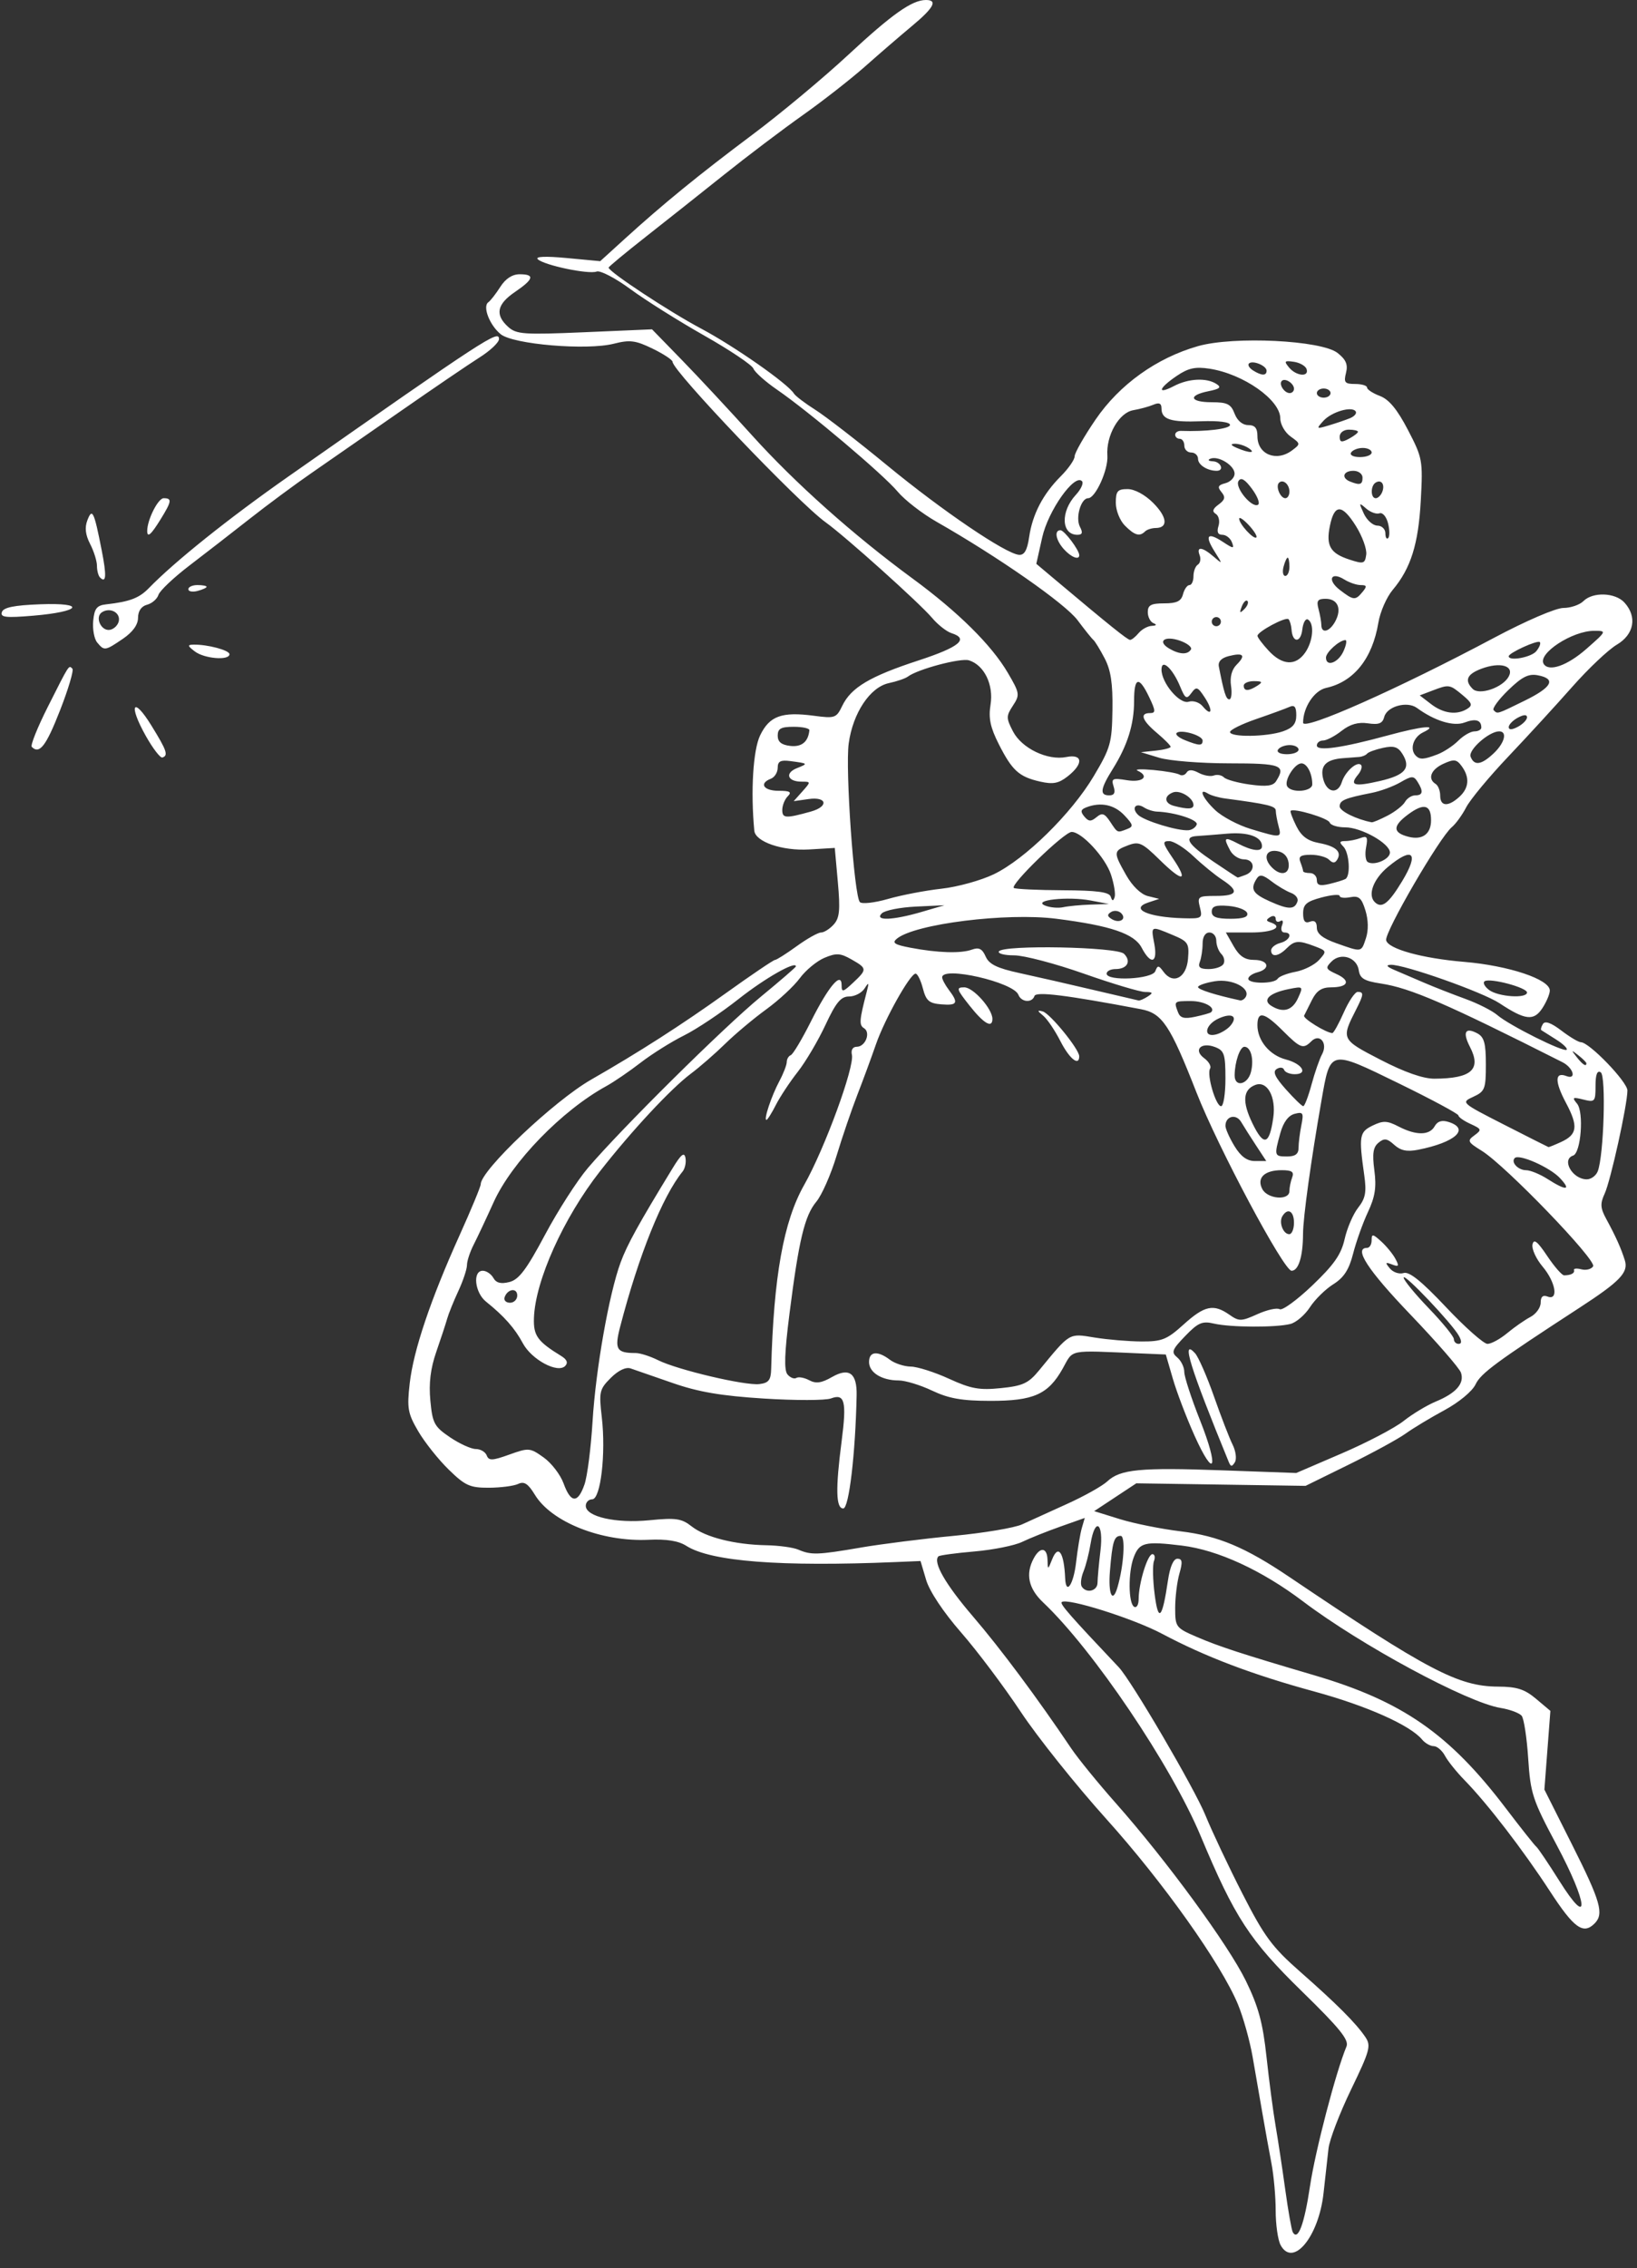
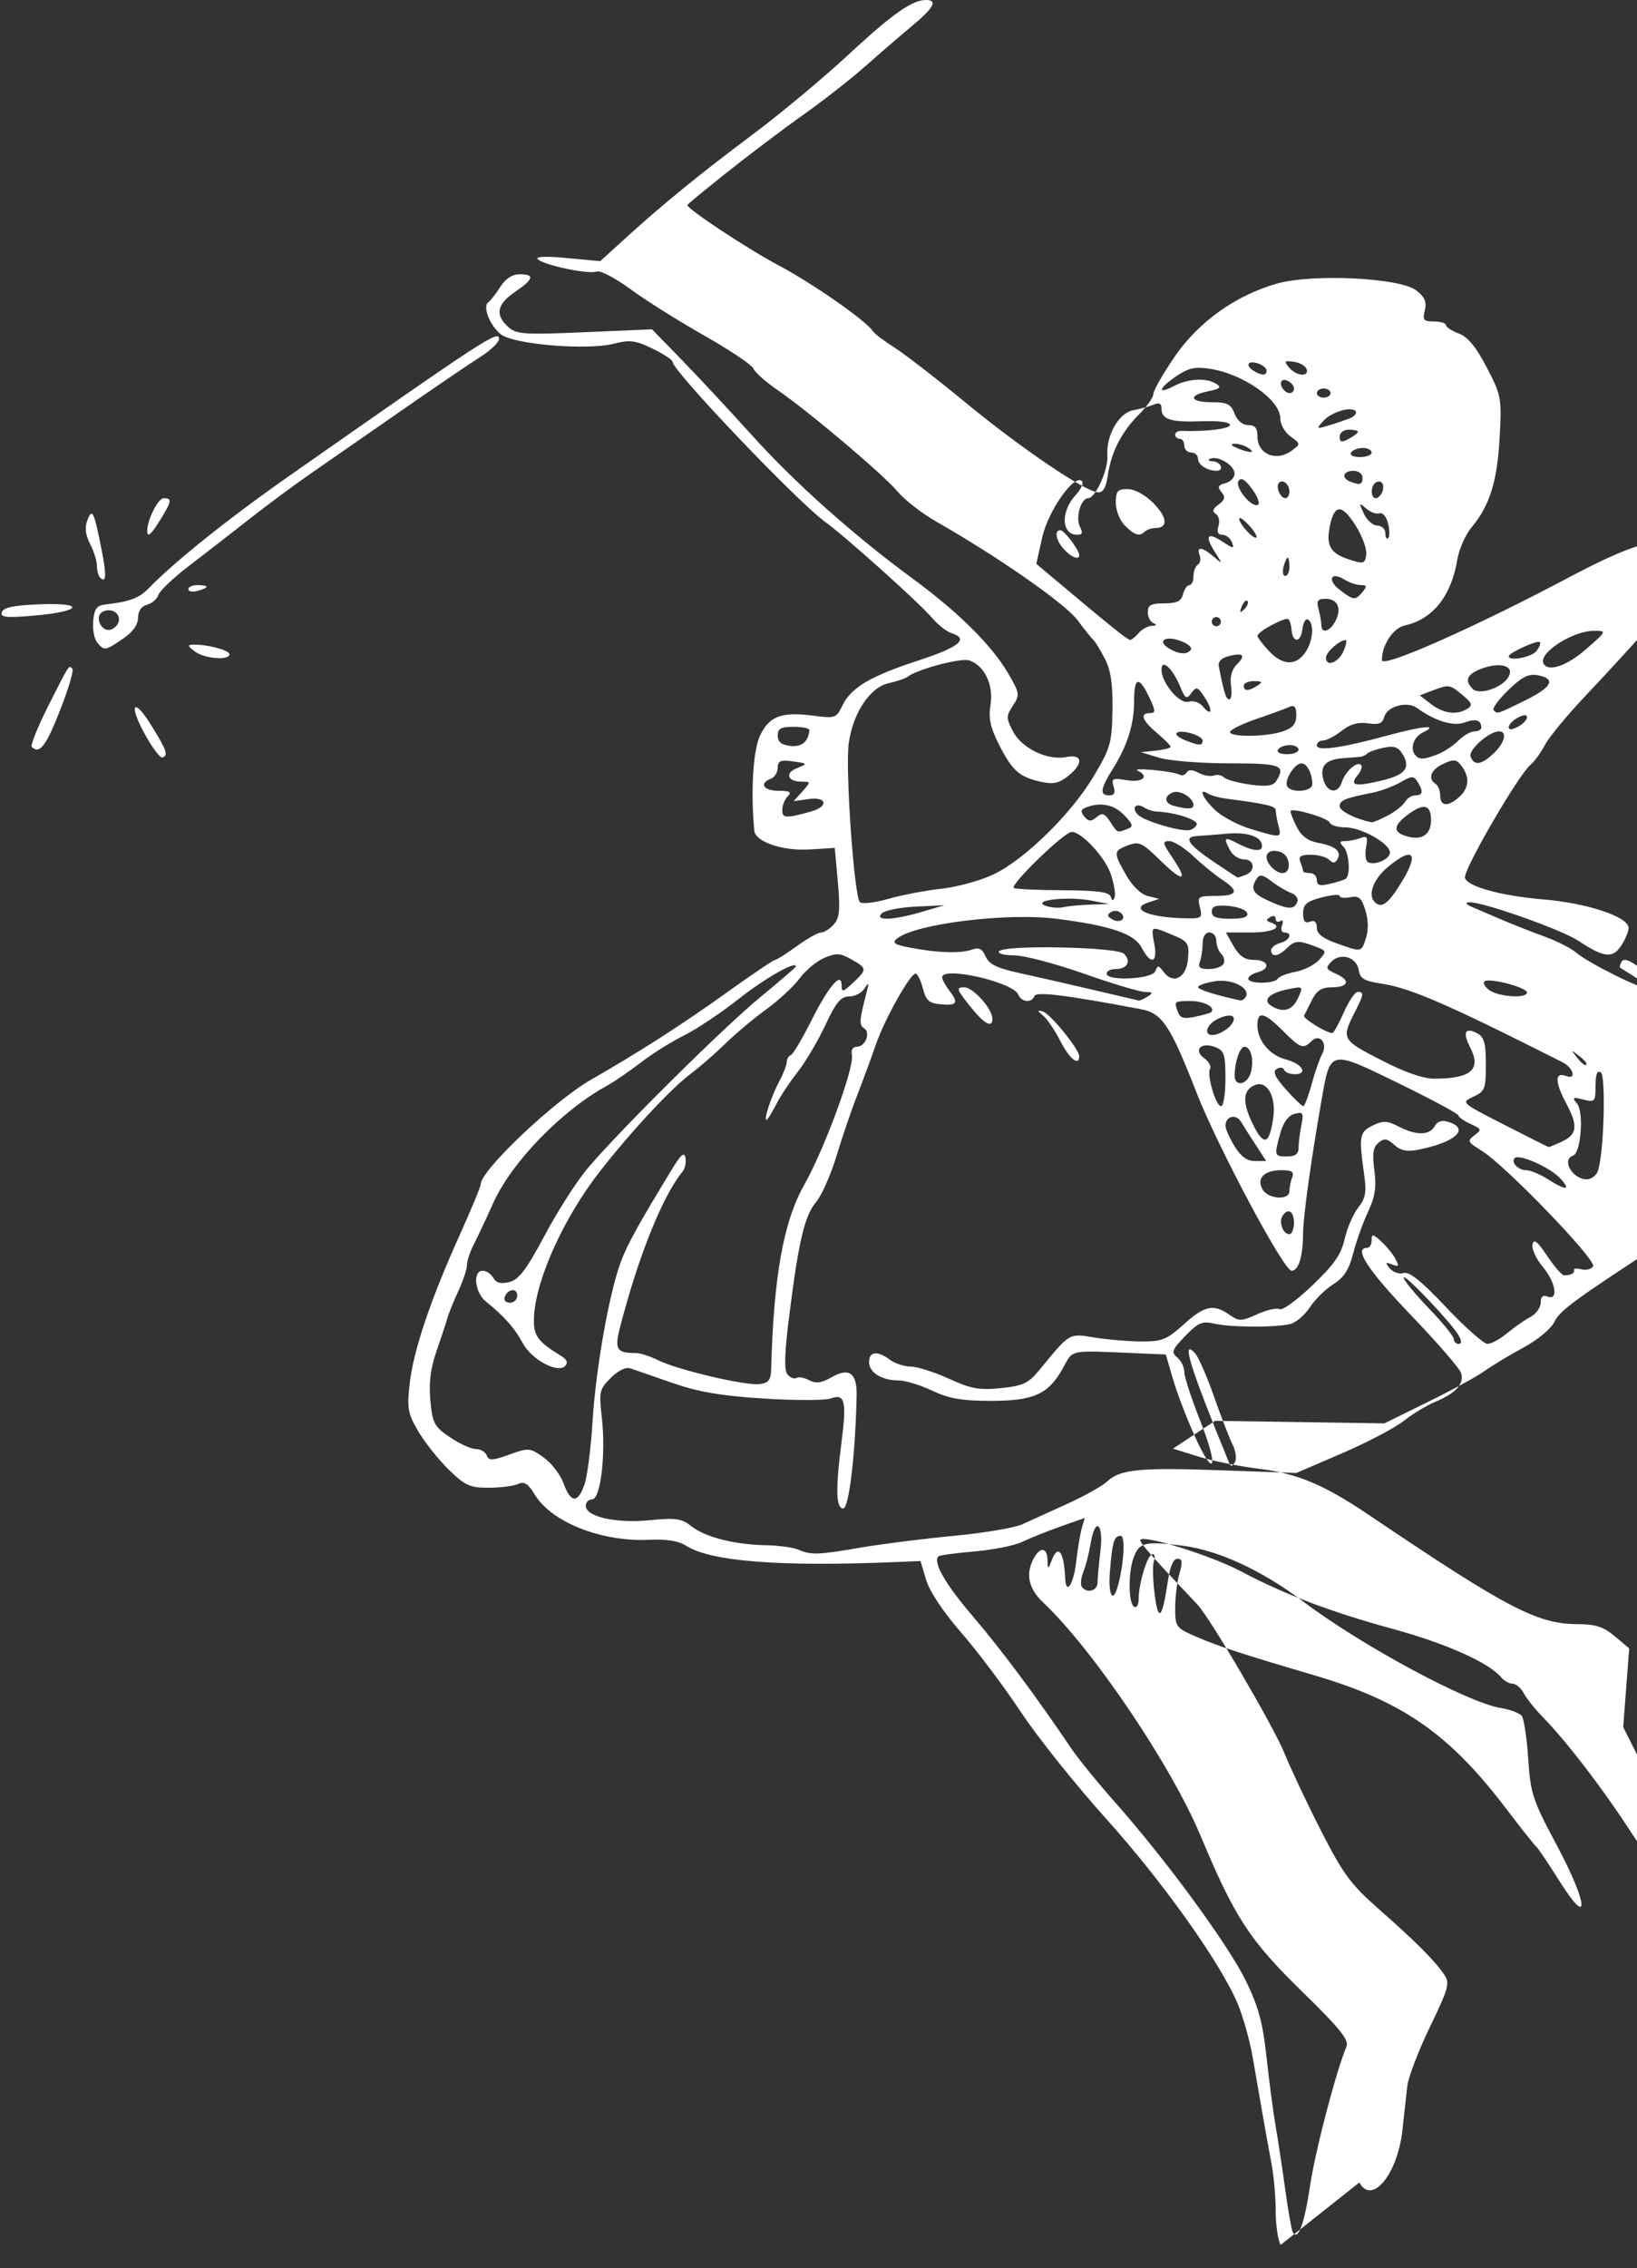
<svg xmlns="http://www.w3.org/2000/svg" fill="#ffffff" height="465.2" preserveAspectRatio="xMidYMid meet" version="1" viewBox="-0.2 0.0 335.9 465.2" width="335.9" zoomAndPan="magnify">
  <rect x="-0.2" y="0.0" width="335.9" height="465.2" fill="#333333" stroke="none" />
  <g id="change1_1">
-     <path d="m262.56 460.43c-0.55-1.028-1.001-4.197-1.001-7.042 0-2.844-0.388-7.196-0.862-9.671-0.474-2.475-1.298-7.03-1.83-10.124s-1.448-8.367-2.035-11.719c-0.587-3.352-1.942-8.203-3.011-10.781-3.45-8.319-15.355-25.081-26.999-38.015-6.244-6.936-14.147-16.825-17.563-21.976-3.416-5.151-8.925-12.479-12.243-16.284-3.647-4.181-6.488-8.449-7.183-10.79l-1.149-3.872-5.047 0.212c-23.712 0.995-37.97-0.108-43.015-3.326-1.608-1.026-4.043-1.415-7.759-1.241-9.627 0.452-19.894-3.613-23.31-9.231-1.388-2.282-2.2-2.81-3.422-2.227-0.881 0.421-3.589 0.773-6.016 0.783-3.894 0.016-4.866-0.423-8.25-3.726-2.11-2.059-4.918-5.59-6.241-7.845-2.145-3.658-2.335-4.718-1.758-9.812 0.766-6.768 4.265-17.161 10.232-30.39 2.385-5.288 4.337-9.995 4.337-10.458 0-2.862 15.026-17.095 22.671-21.475 9.825-5.628 18.608-11.262 27.633-17.726 5.238-3.751 9.777-6.82 10.086-6.82s2.31-1.266 4.446-2.812 4.387-2.812 5.003-2.812c0.616 0 1.786-0.738 2.599-1.641 1.202-1.334 1.361-2.956 0.848-8.672l-0.631-7.031-5.283 0.314c-5.481 0.326-11.016-1.573-11.231-3.854-0.765-8.111-0.247-16.558 1.2-19.552 1.92-3.973 4.439-4.89 11.031-4.016 4.319 0.573 4.611 0.47 5.822-2.047 1.793-3.729 5.678-6.041 15.601-9.283 8.427-2.753 10.481-4.446 6.809-5.612-1.009-0.32-2.802-1.729-3.984-3.132-2.535-3.006-17.79-16.699-21.838-19.602-5.608-4.022-31.406-31.051-31.406-32.905 0-0.396-1.845-1.616-4.101-2.712-3.503-1.702-4.663-1.849-7.961-1.012-5.542 1.407-20.643 0.138-23.208-1.95-2.278-1.854-3.765-5.685-2.543-6.552 0.454-0.322 1.563-1.746 2.466-3.164 1.067-1.677 2.452-2.578 3.963-2.578 3.172 0 2.906 1-0.966 3.636-3.71 2.526-4.13 4.674-1.399 7.146 1.7 1.538 3.175 1.642 15.703 1.105l13.827-0.593 6.14 6.306c3.377 3.468 9.847 10.414 14.377 15.435 8.823 9.778 20.812 20.467 32.92 29.35 9.377 6.88 16.234 13.662 19.569 19.357 2.449 4.181 2.501 4.514 1.052 6.725-1.408 2.149-1.408 2.553 5e-3 5.285 1.8 3.481 7.104 6.03 10.949 5.261 3.403-0.681 3.559 1.381 0.299 3.945-1.866 1.468-3.02 1.692-5.652 1.098-4.343-0.98-5.754-2.252-8.496-7.662-1.758-3.469-2.149-5.341-1.701-8.142 0.652-4.078-1.293-8.077-4.41-9.066-1.705-0.541-10.514 1.795-12.554 3.33-0.516 0.388-2.269 0.99-3.896 1.337-3.859 0.825-7.384 6.112-8.244 12.369-0.725 5.274 1.106 31.296 2.29 32.544 0.416 0.438 3.014 0.148 5.772-0.645s7.697-1.739 10.974-2.101c3.277-0.362 8.113-1.698 10.746-2.969 6.414-3.094 15.901-12.403 20.488-20.104 3.455-5.799 3.745-6.825 3.846-13.594 0.082-5.449-0.33-8.161-1.611-10.603-0.946-1.805-1.981-3.492-2.298-3.75s-1.782-2.084-3.254-4.057c-2.513-3.37-16.274-12.97-28.932-20.183-2.953-1.683-6.539-4.459-7.969-6.17-2.943-3.521-18.198-16.412-24.753-20.916-2.387-1.641-4.573-3.59-4.858-4.333-0.285-0.742-4.826-3.789-10.092-6.771s-12.085-7.27-15.155-9.529-6.182-3.878-6.917-3.596c-1.629 0.625-10.774-1.288-12.075-2.526-0.594-0.566 1.577-0.656 5.935-0.247l6.873 0.645 4.966-4.517c7.948-7.23 15.248-13.184 26.343-21.485 5.702-4.266 14.494-11.589 19.539-16.274 9.045-8.4 13.137-11.29 15.985-11.29 2.481 0 1.622 1.604-2.852 5.325-2.368 1.97-6.692 5.697-9.609 8.283s-8.68 7.089-12.805 10.007-11.369 8.396-16.098 12.173c-4.729 3.778-12.006 9.545-16.172 12.817s-7.573 6.098-7.573 6.281c0 0.836 12.44 9.036 18.943 12.485 6.824 3.62 17.825 11.312 19.079 13.34 0.316 0.511 2.285 2.009 4.378 3.33s8.753 6.471 14.801 11.446c11.29 9.286 24.298 18.101 27.011 18.305 1.097 0.083 1.683-0.944 2.076-3.635 0.684-4.69 2.833-8.819 6.498-12.485 1.562-1.562 2.839-3.4 2.838-4.084-9.3e-4 -0.684 1.931-4.075 4.293-7.535 4.911-7.192 12.519-12.644 21.022-15.064 7.335-2.087 25.322-1.207 28.639 1.403 1.732 1.363 2.159 2.37 1.728 4.084-0.495 1.973-0.246 2.275 1.874 2.275 1.345 0 2.445 0.329 2.445 0.732s1.189 1.181 2.642 1.729c1.865 0.704 3.554 2.75 5.743 6.956 2.995 5.755 3.086 6.25 2.643 14.443-0.485 8.977-2.049 13.956-5.77 18.379-1.248 1.483-2.569 4.504-2.936 6.713-1.227 7.383-5.037 12.135-10.731 13.386-2.429 0.534-4.715 3.993-4.715 7.136 0 1.721 19.549-6.966 39.172-17.408 6.544-3.482 12.688-6.128 14.23-6.128 1.493 0 3.347-0.633 4.12-1.406 1.934-1.934 6.549-1.766 8.426 0.308 2.642 2.92 1.978 6.534-1.586 8.637-1.725 1.018-5.836 4.906-9.135 8.64s-9.212 10.178-13.14 14.32c-3.928 4.142-7.805 8.813-8.616 10.381-0.811 1.568-2.143 3.406-2.961 4.084-2.49 2.067-13.791 21.514-13.469 23.179 0.341 1.768 7.361 3.72 15.962 4.439 9.197 0.769 17.621 3.581 17.621 5.882 0 0.709-0.688 2.339-1.53 3.623-1.753 2.675-3.523 2.471-8.783-1.01-3.457-2.288-19.61-7.998-22.319-7.89-1.077 0.043-0.834 0.386 0.756 1.066 1.289 0.551 4.031 1.727 6.094 2.612 2.062 0.885 5.859 2.374 8.438 3.309 2.578 0.935 5.531 2.427 6.562 3.317 2.44 2.104 13.648 7.703 14.239 7.113 0.25-0.25-0.742-1.205-2.204-2.121-1.463-0.916-2.807-1.766-2.988-1.887-0.181-0.122-0.037-0.692 0.319-1.268 0.433-0.701 1.682-0.257 3.781 1.344 1.724 1.315 3.526 2.391 4.004 2.391 1.719 0 9.567 8.139 9.555 9.909-0.02 2.999-3.445 18.507-4.672 21.156-0.94 2.031-0.884 2.951 0.315 5.156 1.982 3.644 3.059 6.04 3.832 8.521 0.771 2.475-0.98 4.304-9.306 9.718-17.088 11.113-20.244 13.437-21.323 15.705-0.68 1.429-3.401 3.688-6.389 5.302-2.862 1.547-6.446 3.707-7.965 4.8s-6.76 3.953-11.647 6.355l-8.886 4.368-17.364-0.262-17.364-0.262-4.323 2.854-4.323 2.854 5.261 1.635c2.893 0.899 8.521 2.029 12.507 2.511 7.694 0.93 13.239 3.259 22.285 9.359 28.421 19.166 34.666 22.445 42.819 22.483 3.856 0.018 5.454 0.53 7.794 2.5l2.944 2.478-0.615 8.069-0.615 8.069 5.711 11.359c5.841 11.617 6.559 14.138 4.586 16.11-2.327 2.327-4.23 0.953-9.152-6.609-5.477-8.415-12.854-18.005-17.527-22.785-1.628-1.665-3.436-3.917-4.017-5.004s-1.624-1.976-2.316-1.976-1.766-0.612-2.387-1.36c-2.441-2.941-11.343-6.909-22.061-9.834-12.799-3.493-22.36-7.116-31.311-11.866-5.899-3.131-19.601-7.443-20.57-6.474-0.387 0.387 1.753 2.825 11.715 13.355 2.572 2.718 15.554 24.886 17.775 30.352 1.331 3.274 4.753 10.519 7.605 16.1 4.478 8.763 6.087 10.939 11.791 15.953 7.531 6.62 11.47 10.56 13.406 13.41 1.225 1.803 0.965 2.764-2.91 10.781-2.34 4.841-4.425 10.279-4.633 12.083s-0.665 5.917-1.016 9.138c-0.979 8.99-6.292 15.408-8.829 10.668zm6.044-12.068c1.086-7.271 5.315-23.45 7.486-28.644 0.555-1.328-1.38-3.723-9.094-11.25-10.785-10.525-13.83-15.191-20.829-31.916-6.065-14.495-22.062-38.202-32.321-47.9-3.018-2.853-3.657-5.822-1.942-9.027 1.308-2.444 2.766-2.292 2.839 0.296 0.059 2.102 0.063 2.101 0.958-0.136 1.252-3.131 2.43-1.412 2.661 3.886 0.158 3.614 1.719 1.337 2.25-3.281 0.311-2.707 0.837-5.855 1.169-6.995l0.603-2.074-5.022 1.779c-2.762 0.978-6.287 2.39-7.834 3.137s-5.952 1.629-9.789 1.959c-3.837 0.33-7.157 0.781-7.378 1.002-1.184 1.184 1.428 5.73 7.074 12.313 5.708 6.655 13.176 16.678 20.177 27.082 1.388 2.062 5.513 7.125 9.167 11.25 10.377 11.715 23.067 29.047 26.664 36.416 2.577 5.279 3.48 8.607 4.237 15.615 0.529 4.898 1.363 11.227 1.852 14.062 0.489 2.836 1.384 8.742 1.989 13.125 0.605 4.383 1.302 8.322 1.55 8.754 1.064 1.857 2.362-1.615 3.533-9.453zm50.578-70.022c-4.907-9.188-5.339-10.503-5.805-17.65-0.277-4.247-0.877-8.197-1.334-8.777s-2.405-1.31-4.329-1.622c-6.838-1.109-28.633-12.856-40.529-21.844-8.466-6.396-17.5-10.557-24.875-11.455-7.609-0.927-8.717-0.656-9.884 2.414-1.151 3.026-1.105 9.396 0.072 10.124 0.521 0.322 0.94-0.382 0.943-1.585 7e-3 -3.239 1.836-9.196 2.822-9.196 0.475 0 0.619 0.64 0.319 1.421-0.3 0.782-0.237 3.84 0.14 6.797 0.756 5.922 1.57 5.08 2.735-2.828 0.416-2.824 1.125-4.453 1.94-4.453 1.002 0 1.092 0.668 0.411 3.041-0.48 1.672-0.872 4.851-0.872 7.065 0 3.906 0.13 4.08 4.453 5.941 4.533 1.952 9.111 3.445 24.141 7.872 18.003 5.303 27.629 11.979 39.188 27.175 3.138 4.125 5.981 7.711 6.319 7.969 0.338 0.258 2.472 3.422 4.741 7.031 6.339 10.081 5.913 4.745-0.595-7.441zm-90.083-52.794c1.301-4.46 1.683-10.547 0.662-10.547-1.36 0-1.715 1.166-2.213 7.266-0.385 4.722 0.552 6.705 1.55 3.281zm-4.094-0.938c5e-3 -0.902 0.274-3.856 0.599-6.562 0.693-5.769-1.119-7.023-2.031-1.406-0.314 1.934-0.971 4.497-1.461 5.695-0.489 1.199-0.649 2.57-0.354 3.047 0.924 1.496 3.237 0.944 3.246-0.773zm-48.647-7.202c4.321-0.738 12.92-1.822 19.107-2.408s12.516-1.647 14.062-2.358c1.547-0.711 5.695-2.596 9.218-4.19 3.523-1.593 7.239-3.674 8.258-4.623 2.676-2.493 6.713-2.88 23.665-2.269l15.109 0.545 9.375-4.032c5.156-2.218 10.852-5.203 12.656-6.635s4.791-3.231 6.637-3.998c4.157-1.727 5.88-3.711 5.133-5.911-0.315-0.927-4.99-6.298-10.39-11.936-8.754-9.139-11.691-13.656-8.88-13.656 0.516 0 0.938-0.698 0.938-1.552 0-1.372 0.227-1.347 1.962 0.224 1.079 0.976 2.394 2.582 2.922 3.569 0.807 1.508 0.698 1.693-0.688 1.161-1.399-0.537-1.466-0.413-0.445 0.817 0.661 0.797 1.929 1.218 2.816 0.937 1.146-0.364 3.669 1.666 8.711 7.01 3.904 4.137 7.726 7.522 8.495 7.522s2.59-0.992 4.047-2.204c1.458-1.212 3.599-2.704 4.759-3.314 1.16-0.61 2.109-1.925 2.109-2.922 0-1.226 0.455-1.638 1.406-1.273 2.312 0.887 1.683-2.938-1.009-6.137-1.328-1.579-2.262-3.615-2.074-4.525 0.258-1.25 0.994-0.68 3.009 2.33 1.467 2.191 3.033 3.984 3.481 3.984 1.395 0 2.227-0.444 2.017-1.076-0.111-0.334 0.579-0.403 1.535-0.153s2.035-0.028 2.399-0.617c0.766-1.239-17.967-20.663-22.842-23.685-2.923-1.812-3.042-2.062-1.513-3.18 1.542-1.127 1.484-1.294-0.811-2.34-1.359-0.619-2.471-1.401-2.471-1.736s-5.532-3.308-12.294-6.604c-14.249-6.947-13.963-7.012-15.821 3.594-2.126 12.133-3.761 23.951-3.773 27.278-0.018 4.666-0.922 7.582-2.352 7.582-1.601 0-15.095-25.288-19.511-36.562-5.432-13.869-7.027-16.254-11.428-17.087-15.343-2.903-21.497-3.664-21.819-2.699-0.487 1.462-2.704 1.289-3.297-0.257-0.994-2.59-15.642-5.936-15.642-3.573 0 0.417 0.619 1.577 1.376 2.578 2.038 2.694 1.756 3.229-1.556 2.961-2.504-0.203-3.12-0.737-3.777-3.27-0.431-1.665-1.105-3.027-1.497-3.027-1.117 0-6.356 9.348-8.144 14.531-0.889 2.578-2.6 7.219-3.801 10.312-1.201 3.094-3.129 8.743-4.284 12.555s-3.017 8.03-4.137 9.375c-2.402 2.883-3.588 7.834-5.514 23.01-1.023 8.066-1.137 11.531-0.406 12.412 0.558 0.672 1.379 0.996 1.826 0.72 0.447-0.276 1.633-0.062 2.637 0.475 1.379 0.738 2.521 0.578 4.666-0.654 3.51-2.014 5.153-0.806 5.061 3.723-0.241 11.974-1.57 23.228-2.743 23.228-1.514 0-1.61-3.98-0.332-13.821 1.057-8.138 0.638-9.811-2.192-8.744-1.116 0.421-7.303 0.432-13.748 0.025-8.802-0.556-13.469-1.352-18.75-3.196-3.867-1.35-7.746-2.694-8.619-2.986-0.981-0.329-2.536 0.417-4.071 1.952-2.318 2.318-2.44 2.856-1.836 8.064 0.865 7.456-0.233 16.831-1.972 16.831-0.723 0-1.314 0.6-1.314 1.334 0 2.238 6.171 3.635 13.062 2.956 5.432-0.535 6.593-0.366 8.664 1.262 2.837 2.231 8.822 3.743 15.306 3.866 2.578 0.049 5.531 0.451 6.562 0.895 2.661 1.144 3.942 1.103 12.768-0.405zm68.522-23.029c-1.629-3.624-3.616-8.836-4.414-11.582l-1.452-4.994-5.368-0.229c-14.946-0.636-13.513-0.922-15.804 3.144-2.976 5.281-5.972 6.609-14.876 6.595-5.795-9e-3 -8.501-0.487-11.902-2.1-2.421-1.148-5.507-2.088-6.859-2.088-3.471 0-6.084-1.625-6.084-3.783 0-2.185 1.749-2.375 4.274-0.466 1.001 0.757 2.929 1.39 4.285 1.406s4.886 1.138 7.846 2.493c4.515 2.067 6.23 2.377 10.66 1.923 4.513-0.462 5.649-0.99 7.823-3.635 6.428-7.822 6.067-7.608 11.363-6.746 2.664 0.434 6.996 0.8 9.627 0.814 4.228 0.022 5.236-0.383 8.675-3.491 4.286-3.873 6.142-4.269 9.379-2.002 1.996 1.398 2.436 1.39 5.752-0.106 1.975-0.891 4.029-1.349 4.563-1.018 0.535 0.331 3.551-1.861 6.703-4.869 4.472-4.269 5.931-6.362 6.643-9.531 0.502-2.234 1.749-5.124 2.771-6.423 1.504-1.911 1.742-3.184 1.249-6.667-1.14-8.05-1.004-8.853 1.72-10.175 2.162-1.049 2.977-1.018 5.344 0.206 3.599 1.861 6.324 1.836 7.39-0.069 0.578-1.033 1.486-1.31 2.859-0.874 4.443 1.41 1.4 4.183-6.254 5.698-2.279 0.451-3.589 0.182-4.904-1.008-1.476-1.335-2.05-1.412-3.234-0.43-1.099 0.912-1.299 2.251-0.846 5.667 0.457 3.446 0.156 5.408-1.313 8.544-1.048 2.239-2.418 6.075-3.043 8.523-0.844 3.304-1.891 4.924-4.062 6.284-1.609 1.008-3.769 3.13-4.8 4.717s-2.83 3.13-3.997 3.43c-2.964 0.762-12.318 0.719-15.691-0.072-2.406-0.564-3.259-0.197-5.9 2.539-2.718 2.816-2.914 3.342-1.641 4.399 0.796 0.66 1.446 2 1.446 2.978s1.46 5.456 3.246 9.952c3.924 9.884 2.989 12.306-1.175 3.044zm7.053 5.466c-7.947-19.384-9.843-25.489-6.926-22.311 0.693 0.755 2.444 4.748 3.891 8.873s3.17 8.58 3.828 9.899c0.658 1.32 0.864 2.937 0.458 3.594-0.592 0.958-0.84 0.947-1.251-0.055zm-34.554-86.325c-1.117-2.19-2.708-4.537-3.535-5.215-1.239-1.017-1.256-1.169-0.097-0.867 1.5 0.391 7.5 7.75 7.5 9.199 0 2.139-2.015 0.516-3.868-3.117zm-18.632-7.269c-2.695-3.403-2.795-3.75-1.08-3.75 1.838 0 5.768 4.41 5.768 6.473 0 2-1.754 0.981-4.688-2.723zm-79.012 98.203c0.579-1.676 1.321-7.477 1.651-12.891 0.652-10.727 3.388-26.225 5.765-32.661 1.354-3.666 3.705-7.92 10.696-19.358 1.72-2.814 2.365-3.324 2.607-2.064 0.177 0.921-0.09 2.181-0.594 2.801-4.131 5.083-8.998 17.172-12.796 31.787-1.218 4.688-0.782 5.434 3.177 5.434 0.91 0 2.986 0.664 4.614 1.476 3.949 1.97 17.81 5.237 20.759 4.892 1.905-0.223 2.364-0.808 2.425-3.087 0.507-18.982 2.534-30.278 6.777-37.766 4.187-7.39 10.354-24.202 9.789-26.687-0.224-0.986 0.175-1.641 1.002-1.641 1.776 0 2.911-2.925 1.479-3.81-1.033-0.638-0.96-1.612 0.554-7.44 0.514-1.977 0.445-2.087-0.44-0.703-0.577 0.902-2.005 1.641-3.173 1.641-1.69 0-2.685 1.2-4.86 5.859-1.504 3.223-4.06 7.547-5.681 9.609s-3.642 5.121-4.493 6.797c-0.851 1.676-1.718 3.047-1.926 3.047-0.611 0 1.032-4.915 2.663-7.969 0.826-1.547 1.505-3.305 1.508-3.906 3e-3 -0.602 0.376-1.234 0.828-1.406 0.452-0.172 2.315-3.29 4.14-6.929 3.614-7.208 6.288-10.354 6.288-7.397 0 1.483 0.28 1.421 2.344-0.517 2.934-2.756 2.92-2.946-0.339-4.801-2.269-1.291-3.101-1.338-5.53-0.317-1.572 0.661-3.848 2.544-5.058 4.185s-4.308 4.515-6.886 6.387c-2.578 1.872-6.375 5.055-8.438 7.073s-5.227 4.772-7.031 6.121c-4.081 3.05-12.141 11.703-18.634 20.005-7.517 9.611-13.303 22.458-13.561 30.114-0.122 3.611 0.724 4.787 5.599 7.778 1.178 0.723 1.445 1.391 0.814 2.042-1.536 1.584-6.889-1.287-8.695-4.663-1.641-3.067-3.859-5.572-7.547-8.523-2.316-1.853-2.797-6.337-0.679-6.337 0.748 0 1.729 0.659 2.18 1.465 0.58 1.037 1.543 1.284 3.294 0.844 1.946-0.488 3.504-2.553 7.297-9.668 2.653-4.976 6.621-11.157 8.82-13.735 6.924-8.12 27.843-28.83 35.409-35.056 3.996-3.288 7.266-6.11 7.266-6.272 0-1.197-6.355 2.415-11.759 6.684-3.587 2.834-8.632 6.2-11.21 7.481s-6.586 3.795-8.906 5.586-5.484 3.951-7.031 4.799c-9.12 4.999-19.398 15.583-23.119 23.808-1.516 3.352-3.368 7.288-4.116 8.748-0.747 1.46-1.359 3.33-1.359 4.157s-0.796 3.218-1.77 5.315c-0.973 2.096-2.006 4.655-2.295 5.687-0.289 1.031-1.291 4.081-2.228 6.776-1.189 3.424-1.557 6.443-1.22 10.016 0.438 4.65 0.805 5.333 4.039 7.52 1.956 1.323 4.337 2.406 5.29 2.406 0.953 0 1.96 0.591 2.237 1.313 0.427 1.112 1.137 1.086 4.636-0.172 3.981-1.431 4.238-1.41 7.046 0.589 1.603 1.141 3.443 3.539 4.091 5.329 1.472 4.072 2.929 4.142 4.288 0.207zm179.43-30.469c-1.378-2.51-11.353-13.018-11.348-11.953 3e-3 0.516 2.323 3.345 5.156 6.287 2.833 2.942 5.151 5.79 5.151 6.328 0 0.538 0.437 0.978 0.97 0.978 0.642 0 0.666-0.555 0.07-1.641zm-193.23-8.281c0-1.656-2.018-1.367-2.598 0.371-0.204 0.612 0.297 1.113 1.113 1.113 0.816 0 1.484-0.668 1.484-1.484zm159.38-14.922c0-2.394-1.28-3.128-2.372-1.361-0.78 1.262 0.146 3.705 1.405 3.705 0.532 0 0.967-1.055 0.967-2.344zm-0.938-6.486c0-0.731 0.256-1.997 0.569-2.812 0.438-1.143-0.056-1.483-2.156-1.483-3.559 0-5.188 1.601-3.961 3.894 1.097 2.05 5.548 2.372 5.548 0.402zm55.496-2.693c-2.061-2.194-8.365-4.983-9.254-4.094-0.853 0.853 0.675 2.492 2.329 2.497 0.872 3e-3 2.851 0.816 4.398 1.806 3.849 2.465 4.954 2.374 2.528-0.209zm7.767-1.368c1.251-3.15 1.75-19.61 0.616-20.311-0.723-0.447-1.066 0.449-1.066 2.779 0 3.259-0.131 3.405-2.507 2.809-2.202-0.553-2.359-0.45-1.285 0.843 1.439 1.734 0.807 10.109-0.803 10.646-2.468 0.823-0.134 4.875 2.808 4.875 0.873 0 1.88-0.738 2.239-1.641zm-70.088-5.274c-1.145-1.741-2.529-3.924-3.077-4.852-1.033-1.75-3.226-1.201-3.22 0.806 2e-3 0.614 0.839 2.488 1.861 4.163 1.294 2.122 2.565 3.047 4.187 3.047h2.329l-2.081-3.165zm8.7 0.47c0-0.967 0.258-3.049 0.574-4.627 0.514-2.568 0.368-2.816-1.391-2.356-1.269 0.332-2.301 1.722-2.912 3.924-1.302 4.689-1.266 4.816 1.386 4.816 1.667 0 2.344-0.508 2.344-1.758zm53.811-1.182c3.414-1.556 3.635-3.224 1.065-8.052-2.333-4.383-2.31-6.419 0.063-5.508 2.175 0.835 1.457-1.701-0.805-2.843-23.817-12.021-31.187-15.211-37.258-16.13-3.386-0.512-4.277-1.044-4.513-2.695-0.381-2.67-3.668-3.741-5.588-1.822-1.313 1.313-1.215 1.562 1.013 2.577 2.991 1.363 2.426 2.724-1.13 2.724-1.905 0-2.954 0.694-3.899 2.578-0.711 1.418-1.438 2.87-1.617 3.226-0.287 0.573 4.582 3.571 5.799 3.571 0.259 0 1.311-1.898 2.338-4.219 1.026-2.32 2.312-4.219 2.856-4.219 1.294 0 1.25 0.519-0.297 3.562-3.125 6.144-3.108 6.18 5.006 10.37 4.935 2.549 8.722 3.876 11.038 3.867 7.582-0.028 9.682-1.894 7.306-6.49-1.579-3.054-0.998-4.142 1.499-2.806 1.402 0.75 1.752 2.025 1.752 6.379 0 5.024-0.198 5.532-2.578 6.626-2.565 1.179-2.533 1.208 6.328 5.728 4.898 2.499 8.992 4.564 9.097 4.591 0.105 0.026 1.242-0.431 2.527-1.017zm-58.996-5.029c0.61-4.269-1.25-7.641-3.697-6.701-2.536 0.973-2.719 3.466-0.578 7.873 2.323 4.782 3.469 4.468 4.275-1.171zm-9.815-7.999c0-5-0.244-5.749-2.109-6.465-2.889-1.109-4.553 0.576-2.25 2.277 0.954 0.704 1.497 1.665 1.207 2.134-0.738 1.194 1.171 7.709 2.259 7.709 0.491 0 0.893-2.545 0.893-5.655zm17.67 1.202c0.662-2.449 1.633-5.241 2.157-6.204 1.236-2.273-0.495-4.361-2.202-2.655-1.661 1.661-2.241 1.447-5.844-2.156-3.816-3.816-5.219-4.124-5.219-1.146 0 3.155 2.501 6.168 5.838 7.033 3.356 0.87 4.651 3.02 1.819 3.02-1.031 0-2.016-0.408-2.188-0.907-0.172-0.499-0.848-0.575-1.503-0.168-0.879 0.546-0.389 1.64 1.875 4.184 1.686 1.894 3.29 3.446 3.564 3.449 0.274 3e-3 1.04-1.999 1.703-4.448zm-12.43-2.576c0.65-2.589-0.023-5.158-1.351-5.158-0.911 0-1.98 3.13-2.001 5.859-0.02 2.514 2.687 1.948 3.352-0.701zm68.823-1.762c0-0.195-0.738-0.933-1.641-1.641-1.487-1.166-1.52-1.133-0.354 0.354 1.225 1.562 1.995 2.058 1.995 1.287zm-73.022-7.739c1.593-1.919 0.285-2.698-2.443-1.455-2.829 1.289-3.244 3.981-0.503 3.265 1.014-0.265 2.34-1.08 2.946-1.81zm-3.993-2.736c1.051-0.95-1.373-2.297-4.134-2.297-3.482 0-3.515 0.03-2.638 2.316 0.449 1.17 1.279 1.383 3.516 0.905 1.61-0.345 3.076-0.76 3.256-0.924zm17.839-2.89c1.111-2.438 1.088-2.461-1.93-1.857-3.937 0.787-5.446 2.229-3.574 3.413 2.428 1.535 4.341 0.995 5.503-1.555zm-30.824-0.344c1.157-0.748 1.062-0.911-0.535-0.923-1.068-8e-3 -6.733-1.702-12.59-3.764s-12.285-3.75-14.286-3.75c-2.001 0-3.412-0.365-3.136-0.812 0.858-1.388 24.241-0.94 25.672 0.491 1.549 1.549 0.667 3.133-1.744 3.133-1.001 0-1.82 0.422-1.82 0.938 0 1.609 9.354 1.145 9.984-0.496 0.485-1.264 0.683-1.252 1.673 0.102 1.976 2.702 4.713 1.275 5.038-2.625 0.268-3.216 0.034-3.579-3.161-4.914-4.545-1.899-4.461-1.94-3.752 1.84 0.74 3.942-0.71 4.378-2.595 0.779-1.509-2.88-6.349-4.524-17.499-5.942-10.224-1.3-29.012 1.043-32.727 4.083-1.059 0.866-0.501 1.236 2.812 1.864 5.601 1.063 10.31 1.205 12.585 0.382 1.433-0.519 2.113-0.178 2.812 1.408 0.708 1.607 2.337 2.4 7.016 3.416 3.352 0.728 10.102 2.268 15 3.424s9.117 2.14 9.375 2.188c0.258 0.048 1.102-0.321 1.875-0.821zm20.079 0.125c1.12-1.813-2.774-3.827-6.294-3.256-1.91 0.31-3.473 0.849-3.473 1.198 0 0.51 3.552 1.635 8.617 2.73 0.356 0.077 0.874-0.225 1.15-0.672zm57.734-0.949c0-1.007-7.534-3.016-8.671-2.313-0.449 0.277-0.052 1.083 0.881 1.791 1.879 1.424 7.79 1.821 7.79 0.523zm-51.159-2.82c0.283-0.457 1.937-1.098 3.677-1.425 1.74-0.326 3.909-1.418 4.822-2.426 1.602-1.77 1.572-1.866-0.87-2.794-3.363-1.279-4.159-1.218-5.822 0.445-1.652 1.652-3.147 1.833-3.147 0.381 0-0.564 0.844-1.246 1.875-1.516 1.975-0.517 2.611-2.147 0.837-2.147-0.571 0-0.787-0.655-0.479-1.455 0.32-0.834 0.163-1.211-0.368-0.882-0.51 0.315-0.927 0.101-0.927-0.475 0-0.577-0.506-0.735-1.126-0.352-0.876 0.541-0.876 0.779 0 1.071 2.835 0.945 0.647 2.094-3.987 2.094h-5.113l1.597 2.807c1.164 2.046 2.296 2.808 4.175 2.812 2.978 7e-3 3.478 1.821 0.703 2.547-1.031 0.27-1.875 0.863-1.875 1.319 0 1.081 5.36 1.079 6.028-3e-3zm-11.134-3c0.346-0.561 0.16-1.489-0.413-2.062-0.574-0.574-1.043-1.803-1.043-2.731 0-0.928-0.633-1.688-1.406-1.688-0.862 0-1.406 0.877-1.406 2.267 0 1.247-0.256 2.934-0.569 3.75-0.427 1.113 0.027 1.483 1.82 1.483 1.314 0 2.672-0.459 3.019-1.019zm29.245-5.304c0.54-1.619 0.502-3.732-0.102-5.7-0.791-2.577-1.341-3.054-3.123-2.713-1.19 0.227-2.163 0.109-2.163-0.264 0-0.372-1.688-0.227-3.75 0.324-3.055 0.816-3.75 1.418-3.75 3.251 0 1.615 0.397 2.098 1.406 1.711 0.944-0.362 1.406 0.042 1.406 1.228 0 1.233 1.205 2.194 3.984 3.178 5.316 1.882 5.115 1.915 6.092-1.014zm-50.225-5.139c-0.516-0.516-1.441-0.626-2.057-0.246-0.85 0.526-0.824 0.874 0.108 1.45 1.599 0.988 3.171 0.017 1.949-1.204zm-40.945-0.258 4.688-1.371-5.873 0.278c-3.23 0.153-6.373 0.778-6.984 1.389-1.577 1.577 2.238 1.439 8.17-0.296zm57.104-0.937c-0.556-2.215-0.377-2.344 3.263-2.344 4.493 0 4.871-0.994 1.274-3.343-1.418-0.926-4.055-3.08-5.859-4.787s-4.035-3.107-4.956-3.112c-1.484-7e-3 -1.407 0.385 0.678 3.454 3.322 4.889 2.132 5.083-2.613 0.426-3.634-3.566-4.29-3.868-6.543-3.012-3.021 1.149-3.037 1.409-0.372 6.114 1.264 2.232 3.032 3.94 4.438 4.288l2.337 0.578-2.204 0.727c-3.955 1.305-0.119 3.047 7.144 3.245 3.82 0.104 3.975 2e-3 3.414-2.235zm9.699 1.172c-0.212-0.645-1.934-1.303-3.828-1.463-2.619-0.221-3.443 0.059-3.443 1.172 0 1.087 0.985 1.463 3.828 1.463 2.643 0 3.709-0.363 3.443-1.172zm-32.115-1.736 3.75-0.121-3.712-0.714c-4.691-0.902-12.148-0.078-9.382 1.037 1.014 0.409 2.688 0.558 3.719 0.331 1.031-0.227 3.562-0.467 5.625-0.533zm42.441-0.666c0.204-0.612-0.402-1.396-1.348-1.742-0.945-0.346-2.741-1.413-3.99-2.372-1.776-1.363-2.437-1.481-3.033-0.544-1.373 2.163-0.838 3.081 2.726 4.678 3.811 1.708 5.07 1.703 5.644-0.021zm21.488-4.161c3.529-5.839 2.189-7.151-2.946-2.885-2.959 2.458-4.18 5.704-2.702 7.182 1.429 1.429 2.833 0.361 5.648-4.297zm-59.764-1.334c-1.158-3.51-5.986-8.744-8.065-8.744-1.516 0-12.813 10.962-11.852 11.5 0.413 0.231 4.956 0.44 10.096 0.464 6.968 0.033 9.452 0.365 9.766 1.305 0.317 0.952 0.516 0.976 0.808 0.098 0.213-0.64-0.126-2.721-0.754-4.624zm48.101 0.915c1.118-0.627 0.815-5.422-0.422-6.659-0.875-0.875-0.788-1.125 0.392-1.125 0.834 0 2.247-0.28 3.139-0.622 1.349-0.518 1.541-0.199 1.14 1.897-0.265 1.386-0.113 2.748 0.339 3.026 1.321 0.816 4.553-0.564 4.553-1.945 0-1.862-5.87-5.17-9.173-5.17-1.572 0-3.006-0.444-3.187-0.987-0.299-0.898-7.386-3.017-8.008-2.394-0.146 0.146 0.378 1.554 1.164 3.129 1.039 2.083 2.309 3.029 4.659 3.47 3.475 0.652 4.72 1.801 3.714 3.428-0.454 0.734-0.915 0.734-1.649 0-0.561-0.561-2.246-1.019-3.744-1.019-2.1 0-2.595 0.34-2.156 1.483 0.313 0.816 0.569 1.659 0.569 1.875 0 0.216 0.633 0.392 1.406 0.392s1.406 0.641 1.406 1.424c0 1.078 0.627 1.274 2.578 0.808 1.418-0.339 2.894-0.794 3.281-1.011zm-20.467-0.853c2.108-0.809 1.841-3.181-0.359-3.181-1.013 0-2.279-0.816-2.812-1.813-1.445-2.7-1.223-2.895 1.608-1.418 2.928 1.528 4.922 1.744 4.922 0.534 0-1.925-2.83-2.943-7.15-2.572-2.513 0.216-5.307 0.435-6.21 0.487-2.814 0.162-1.823 1.725 3.281 5.172 2.707 1.828 4.993 3.332 5.08 3.342 0.087 0.01 0.825-0.238 1.641-0.551zm8.814-2.478c-0.193-1.356-1.053-2.216-2.409-2.409-2.318-0.329-2.855 1.522-0.984 3.393s3.723 1.334 3.393-0.984zm29.232-8.731c0-3.197-1.474-3.575-4.683-1.202-3.241 2.396-3.222 3.764 0.065 4.602 2.847 0.726 4.618-0.578 4.618-3.4zm-31.284 1.231c-0.311-1.16-0.571-2.592-0.578-3.183-0.011-0.958-1.602-1.342-10.389-2.505-1.324-0.175-2.906-0.627-3.516-1.004-2.081-1.286-1.114 0.945 1.47 3.389 1.418 1.342 4.688 3.079 7.266 3.86 6.248 1.893 6.4 1.879 5.747-0.558zm-31.085 0.583c1.349-0.518 1.282-0.856-0.555-2.812-2.058-2.191-4.849-2.78-7.803-1.646-1.173 0.45-1.266 0.868-0.421 1.887 0.874 1.053 1.361 1.08 2.496 0.138 1.164-0.966 1.654-0.804 2.803 0.926 1.572 2.367 1.417 2.3 3.481 1.508zm14.286-0.94c0.317-0.952-4.496-2.507-8.166-2.639-0.773-0.028-1.962-0.409-2.64-0.848-1.684-1.088-2.664 0.086-1.251 1.499 1.234 1.234 8.218 3.367 10.376 3.169 0.731-0.067 1.487-0.599 1.681-1.181zm39.177-1.824c1.547-0.806 3.15-2.07 3.562-2.807 0.413-0.737 1.362-1.341 2.11-1.341 1.568 0 1.699-0.824 0.447-2.804-0.778-1.23-1.197-1.215-3.501 0.126-1.44 0.838-4.094 1.815-5.899 2.171-5.538 1.092-6.562 1.526-6.562 2.778 0 0.956 3.413 2.648 6.562 3.252 0.258 0.05 1.734-0.57 3.281-1.376zm-118.36-0.822c3.72-1.034 3.341-3.109-0.469-2.567l-3.047 0.434 1.786-2.002c1.762-1.976 1.76-2.002-0.179-2.002-2.871 0-3.482-1.751-0.964-2.761 2.381-0.955 2.369-0.968-1.346-1.458-1.995-0.263-2.578 0.047-2.578 1.371 0 0.941-0.633 1.954-1.406 2.25-2.482 0.953-1.502 2.474 1.594 2.474 2.333 0 2.75 0.25 1.875 1.125-0.619 0.619-1.125 1.882-1.125 2.807 0 1.726 0.697 1.766 5.859 0.331zm78.516-1.336c0-1.46-2.746-3.153-4.207-2.593-1.915 0.735-1.794 2.243 0.222 2.769 2.798 0.731 3.984 0.679 3.984-0.176zm54.536-1.666c2.014-1.823 2.189-4.004 0.504-6.307-1.04-1.422-1.567-1.492-3.75-0.497-2.574 1.173-3.313 3.08-1.603 4.138 0.516 0.319 0.938 1.398 0.938 2.399 0 2.229 1.621 2.34 3.911 0.268zm-70.926-2.147c-0.518-1.633-0.231-1.767 2.749-1.284 3.244 0.526 4.697-0.795 2.156-1.962-0.645-0.296 0.837-0.353 3.292-0.127 2.455 0.226 4.852 0.651 5.326 0.944 0.474 0.293 1.128 0.103 1.452-0.423 0.398-0.643 1.208-0.625 2.482 0.057 1.04 0.557 2.44 0.802 3.11 0.545 0.67-0.257 1.604-0.083 2.074 0.388 0.47 0.47 2.884 1.133 5.363 1.473 3.366 0.461 4.718 0.286 5.338-0.694 2.077-3.28 1.084-3.656-9.688-3.661-5.801-3e-3 -12.234-0.518-14.297-1.146l-3.75-1.14 3.047-0.32c1.676-0.176 3.047-0.531 3.047-0.79 0-0.258-1.266-1.535-2.812-2.836-3.071-2.584-3.591-4.075-1.421-4.075 1.197 0 1.172-0.458-0.174-3.281-2.095-4.392-3.092-4.135-3.092 0.798 0 4.801-1.354 9.118-4.376 13.949-2.563 4.098-2.737 5.409-0.717 5.409 1.029 0 1.296-0.547 0.891-1.824zm40.765-0.443c0-2.216-1.074-4.295-2.219-4.295-1.422 0-3.626 3.574-2.914 4.726 0.882 1.427 5.133 1.071 5.133-0.43zm6.067-0.461c0.682-2.148 3.122-4.333 3.933-3.522 0.319 0.319 0.038 1.233-0.625 2.031-1.817 2.19-0.764 2.487 4.505 1.271 5.199-1.2 6.416-2.662 4.621-5.548-0.906-1.456-1.766-1.727-3.969-1.251-1.547 0.334-3.023 0.871-3.281 1.193-0.258 0.322-0.996 0.628-1.641 0.679-0.645 0.052-2.121 0.163-3.281 0.249-3.524 0.259-4.769 1.55-4.093 4.244 0.716 2.852 3.01 3.244 3.832 0.654zm31.138-5.873c2.282-2.144 2.883-4.524 1.143-4.524-2.075 0-6.388 3.818-5.861 5.19 0.736 1.917 2.187 1.713 4.719-0.666zm-11.522 0.201c1.302-0.495 3.228-1.761 4.28-2.812 1.052-1.052 2.545-1.912 3.319-1.912s1.406-0.352 1.406-0.781c0-1.542-1.169-1.897-3.422-1.04-2.275 0.865-6.141-0.314-9.792-2.985-2.002-1.465-6.137-0.331-6.705 1.84-0.353 1.352-1.103 1.646-3.352 1.316-2.007-0.295-3.668 0.182-5.408 1.55-1.381 1.086-3.087 1.975-3.791 1.975s-1.28 0.459-1.28 1.02c0 1.231 5.127 0.507 14.512-2.05 7.229-1.969 10.669-2.271 7.285-0.638-2.022 0.975-2.798 3.48-1.484 4.793 0.839 0.839 1.633 0.789 4.433-0.275zm-28.495-0.975c0-0.516-0.819-0.938-1.82-0.938s-2.08 0.422-2.399 0.938c-0.329 0.532 0.459 0.938 1.82 0.938 1.319 0 2.399-0.422 2.399-0.938zm-100.38-3.984c0.036-0.387-1.411-0.703-3.215-0.703-2.619 0-3.281 0.366-3.281 1.813 0 1.281 0.757 1.9 2.578 2.109 2.339 0.269 3.696-0.846 3.918-3.219zm80.691 2.127c0-1.071-4.507-2.386-5.336-1.557-0.309 0.309 0.449 0.965 1.684 1.459 2.96 1.184 3.652 1.203 3.652 0.097zm16.501-1.903c2.022-0.705 2.718-1.548 2.718-3.292 0-1.739-0.363-2.181-1.406-1.714-0.773 0.347-3.832 1.465-6.797 2.485-2.965 1.02-5.391 2.218-5.391 2.661 0 1.113 7.56 1.015 10.876-0.141zm50.062-2.869c0-0.603-0.669-0.579-1.875 0.066-1.031 0.552-1.875 1.425-1.875 1.941 0 0.603 0.669 0.579 1.875-0.066 1.031-0.552 1.875-1.425 1.875-1.941zm-66.138-4.088c-1.437-2.193-1.714-2.285-2.725-0.903-0.993 1.359-1.266 1.199-2.326-1.358-1.537-3.71-3.811-5.771-3.811-3.454 0 2.768 3.737 7.187 5.581 6.601 0.915-0.29 2.192 0.123 2.857 0.925 1.884 2.27 2.203 0.904 0.424-1.812zm53.9 2.33c1.119-0.708 0.955-1.192-0.938-2.767-2.703-2.25-2.804-2.265-6.206-0.972l-2.628 0.999 2.333 1.792c2.533 1.946 5.302 2.299 7.439 0.947zm11.748-1.652c5.646-2.769 6.541-4.482 2.722-5.212-1.917-0.367-3.246 0.299-6.07 3.039-1.988 1.93-3.345 3.779-3.014 4.11 0.824 0.824 0.575 0.9 6.362-1.938zm-60.243-3.052c-0.262-1.782 0.149-3.335 1.145-4.33 1.946-1.946 1.421-2.527-1.6-1.769-1.532 0.385-2.241 1.133-2.042 2.155 1.053 5.407 1.473 6.722 2.148 6.722 0.416 0 0.574-1.25 0.35-2.778zm56.98-1.905c1.188-2.22-1.758-3.051-5.632-1.589-2.947 1.113-3.494 2.393-1.762 4.125 1.379 1.379 6.181-0.267 7.394-2.535zm-51.56 1.87c1.137-0.735 1.003-0.912-0.703-0.923-1.16-8e-3 -2.109 0.408-2.109 0.923 0 1.175 0.995 1.175 2.812 0zm67.5-7.537c4.189-3.682 4.2-3.708 1.594-3.71-4.501-5e-3 -11.66 4.683-10.362 6.784 1.049 1.698 4.858 0.362 8.768-3.074zm-57.709 0.766c1.621-2.314 1.935-5.95 0.586-6.783-0.481-0.297-1.008 0.627-1.172 2.054-0.317 2.76-2.005 2.773-2.208 0.016-0.067-0.902-0.345-1.865-0.619-2.139-0.565-0.565-6.362 2.536-6.372 3.408-3e-3 0.311 1.029 1.683 2.293 3.047 2.806 3.028 5.547 3.173 7.492 0.397zm7.851-0.26c0.587-1.289 0.761-2.33 0.385-2.314-1.255 0.055-3.964 2.507-3.964 3.589 0 1.98 2.502 1.089 3.579-1.275zm39.564-0.023c0.652-0.786 0.983-1.631 0.736-1.879-0.474-0.474-6.38 2.218-6.38 2.908 0 1.064 4.604 0.224 5.644-1.029zm-70.856-0.355c0.288-0.465-0.733-1.284-2.268-1.819-3.132-1.092-4.737 0.135-2.149 1.642 2.077 1.209 3.737 1.276 4.416 0.177zm-10.725-3.373c0.642-0.773 1.854-1.44 2.693-1.48 0.972-0.047 1.1-0.246 0.354-0.547-0.645-0.26-1.172-1.282-1.172-2.27 0-1.438 0.674-1.797 3.369-1.797 2.581 0 3.484-0.439 3.859-1.875 0.27-1.031 0.863-1.875 1.319-1.875 0.455 0 0.828-0.819 0.828-1.82s0.403-2.069 0.897-2.374c0.493-0.305 0.659-1.173 0.368-1.93-0.71-1.85 0.511-1.737 2.843 0.264 1.907 1.637 1.908 1.634 0.233-1.019-2.1-3.328-1.479-4.059 1.687-1.985 2.197 1.44 2.383 1.447 1.856 0.075-0.322-0.838-1.201-1.524-1.954-1.524-0.922 0-1.183-0.586-0.799-1.796 0.314-0.988 0.067-2.107-0.548-2.487-0.805-0.498-0.646-1.035 0.57-1.925 1.324-0.968 1.451-1.519 0.591-2.555-0.874-1.053-0.711-1.422 0.798-1.817 1.042-0.273 1.895-1.153 1.895-1.956 0-1.689-3.324-3.739-4.974-3.068-0.616 0.251-0.382 0.489 0.521 0.53 1.646 0.074 2.396 1.949 0.78 1.949-1.923 0-3.827-1.216-3.827-2.444 0-0.718-0.633-1.306-1.406-1.306s-1.406-0.633-1.406-1.406c0-0.773-0.422-1.406-0.938-1.406-0.516 0-0.938-0.375-0.938-0.833s0.527-0.814 1.172-0.79c5.07 0.188 10.078-0.419 10.078-1.222 0-0.588-2.316-0.884-5.884-0.752-6.326 0.234-8.179-0.367-8.179-2.652 0-1.024-0.483-1.245-1.641-0.75-0.902 0.386-2.773 0.897-4.158 1.135-2.928 0.504-5.594 5.192-5.305 9.326 0.202 2.88-2.445 8.725-3.951 8.725-1.484 0-2.637 4.027-1.677 5.859 0.634 1.21 0.496 1.641-0.524 1.641-3.32 0-3.501-4.759-0.313-8.199 1.073-1.158 1.635-2.422 1.247-2.809-1.547-1.547-6.923 6.058-8.147 11.526l-1.216 5.436 3.701 3.112c11.296 9.496 15.011 12.482 15.54 12.489 0.324 5e-3 1.113-0.624 1.755-1.398zm-15.323-17.183c-1.678-1.854-2.058-3.911-0.722-3.911 0.792 0 3.858 4.072 3.858 5.123 0 1.065-1.653 0.425-3.136-1.213zm12.511-4.848c-1.042-1.042-1.875-3.125-1.875-4.688 0-2.397 0.357-2.812 2.416-2.812 1.435 0 3.559 1.144 5.233 2.817 2.912 2.912 3.145 5.143 0.54 5.164-0.822 7e-3 -1.805 0.323-2.185 0.703-1.109 1.109-2.128 0.817-4.129-1.184zm43.164 19.614c1.38-2.578 0.5-4.614-1.994-4.614-1.631 0-1.906 0.401-1.448 2.109 0.311 1.16 0.571 2.637 0.578 3.281 0.02 1.834 1.713 1.375 2.865-0.776zm-23.477 0.073c0-0.516-0.422-0.938-0.938-0.938-0.516 0-0.938 0.422-0.938 0.938 0 0.516 0.422 0.938 0.938 0.938 0.516 0 0.938-0.422 0.938-0.938zm5.444-4.244c-0.289-0.289-0.813 0.232-1.165 1.156-0.509 1.336-0.401 1.444 0.525 0.525 0.641-0.636 0.929-1.392 0.64-1.681zm23.619-1.85c0.957-1.153 0.89-1.406-0.367-1.406-0.844 0-2.353-0.511-3.353-1.136-2.781-1.737-3.601 0.083-0.953 2.117 2.833 2.177 3.193 2.21 4.673 0.425zm-15-5.156c0-1.031-0.162-1.875-0.359-1.875s-0.58 0.844-0.85 1.875-0.108 1.875 0.359 1.875 0.85-0.844 0.85-1.875zm13.599-8.429c-2.829-4.482-4.375-4.469-5.297 0.043-0.832 4.068 0.069 5.621 4.008 6.905 2.91 0.949 3.183 0.868 3.45-1.019 0.159-1.127-0.812-3.795-2.16-5.929zm-21.942-0.123c-1.083-1.163-1.969-1.751-1.969-1.308 0 1.085 3.006 4.354 3.526 3.834 0.227-0.227-0.474-1.364-1.557-2.526zm28.577-0.377c-0.342-1.361-1.122-2.27-1.753-2.041-0.626 0.227-1.86-0.216-2.744-0.985-1.491-1.298-1.524-1.222-0.469 1.052 0.626 1.348 1.876 2.454 2.778 2.458 0.903 4e-3 1.641 0.71 1.641 1.57 0 0.859 0.262 1.301 0.581 0.981s0.304-1.686-0.035-3.035zm-27.921-7.06c-1.443-1.952-2.255-2.424-2.76-1.605-0.811 1.313 2.757 5.635 4.012 4.86 0.436-0.269-0.127-1.734-1.252-3.254zm7.687 0.576c0-1.513-1.328-2.634-2.148-1.813-0.732 0.732 0.276 3.164 1.311 3.164 0.46 0 0.837-0.608 0.837-1.351zm19.054 0.036c0.586-1.527-0.201-2.609-1.372-1.886-1.065 0.658-1.041 3.2 0.03 3.2 0.46 0 1.064-0.592 1.342-1.315zm-4.054-2.904c0-0.781-0.833-1.406-1.875-1.406-2.075 0-2.54 1.45-0.703 2.192 2.04 0.823 2.578 0.659 2.578-0.785zm-14.476-5.579c1.787-1.335 1.781-1.387-0.29-2.866-1.164-0.831-2.109-2.495-2.109-3.713 0-3.798-7.57-9.113-14.509-10.186-2.943-0.455-4.372-0.138-6.79 1.508-3.727 2.537-4.058 3.893-0.497 2.035 2.964-1.546 6.635-1.729 8.672-0.433 1.104 0.703 0.751 1.027-1.641 1.509-4.256 0.858-3.806 2.255 0.726 2.255 3.162 0 3.917 0.38 4.664 2.344 0.546 1.435 1.627 2.344 2.789 2.344 1.389 0 1.898 0.616 1.898 2.297 0 3.715 3.876 5.304 7.086 2.905zm16.351 0.422c0-0.516-0.819-0.938-1.82-0.938s-2.08 0.422-2.399 0.938c-0.329 0.532 0.459 0.938 1.82 0.938 1.319 0 2.399-0.422 2.399-0.938zm-25.312-0.938c-0.773-0.5-2.039-0.886-2.812-0.857-0.927 0.034-0.768 0.326 0.469 0.857 2.577 1.107 4.058 1.107 2.344 0zm22.5-3.314c0-0.24-0.844-0.436-1.875-0.436-1.061 0-1.875 0.625-1.875 1.439 0 1.149 0.378 1.237 1.875 0.436 1.031-0.552 1.875-1.2 1.875-1.439zm-1.646-2.78c0.899-0.366 1.437-0.986 1.194-1.378-0.726-1.174-4.946 0.043-6.64 1.914-1.514 1.672-1.468 1.711 1.116 0.937 1.482-0.444 3.43-1.107 4.33-1.472zm-3.979-5.156c0-0.516-0.633-0.938-1.406-0.938s-1.406 0.422-1.406 0.938 0.633 0.938 1.406 0.938 1.406-0.422 1.406-0.938zm-7.5-0.882c0-1.106-1.828-2.289-2.5-1.618-0.672 0.672 0.512 2.5 1.618 2.5 0.485 0 0.882-0.397 0.882-0.882zm-5.625-3.705c0-1.04-2.884-2.216-3.623-1.478-0.298 0.298 0.079 0.934 0.837 1.414 1.753 1.109 2.785 1.132 2.785 0.064zm8.208-0.335c-0.212-0.645-1.387-1.318-2.611-1.496-1.943-0.283-2.068-0.135-0.984 1.172 1.468 1.769 4.151 2.011 3.595 0.324zm-238.2 75.206c-3.601-6.411-2.616-8.219 1.152-2.117 3.178 5.146 3.527 6.156 2.268 6.574-0.425 0.141-1.965-1.864-3.421-4.457zm-23.384 2.278c-0.309-0.309 1.171-4.001 3.289-8.203 4.479-8.888 4.29-8.593 5.045-7.838 0.321 0.321-0.827 4.188-2.552 8.594-2.857 7.297-4.201 9.029-5.782 7.448zm33.476-19.564c-1.526-1.154-1.574-1.381-0.296-1.406 2.874-0.056 7.383 1.142 7.383 1.962 0 1.336-5.116 0.934-7.086-0.556zm-20.05-1.844c-0.614-0.74-0.982-2.744-0.818-4.453 0.242-2.523 0.739-3.158 2.642-3.371 4.829-0.541 6.778-1.277 8.752-3.306 5.354-5.505 16.406-14.341 28.748-22.983 40.561-28.403 43.125-30.075 43.125-28.127 0 0.69-1.793 2.387-3.984 3.771s-9.469 6.332-16.172 10.997c-6.703 4.665-14.93 10.373-18.281 12.685-3.352 2.312-9.047 6.526-12.656 9.364s-9.203 7.175-12.43 9.636c-3.227 2.462-6.089 5.169-6.359 6.016-0.27 0.847-1.321 1.756-2.336 2.022-1.169 0.306-1.846 1.286-1.85 2.679-0.004 1.432-1.086 2.932-3.105 4.306-3.654 2.487-3.825 2.512-5.275 0.764zm4.438-4.407c0.333-1.731-1.772-2.848-3.433-1.821-1.564 0.967-0.21 3.978 1.63 3.624 0.832-0.16 1.643-0.972 1.803-1.803zm-23.993-1.836c0.315-0.952 2.501-1.396 7.858-1.597 9.554-0.358 8.386 1.516-1.46 2.342-5.63 0.472-6.758 0.341-6.398-0.746zm38.255-4.688c0-0.467 0.844-0.85 1.875-0.85s1.875 0.162 1.875 0.359-0.844 0.58-1.875 0.85-1.875 0.108-1.875-0.359zm-18.125-2.412c-0.344-0.344-0.625-1.419-0.625-2.39 0-0.971-0.629-2.982-1.399-4.47-0.968-1.871-1.141-3.374-0.563-4.875 0.999-2.593 1.365-1.83 2.925 6.107 1.044 5.308 0.947 6.915-0.339 5.629zm9.688-9.548c0-2.275 2.228-6.702 3.373-6.702 1.756 0 1.665 0.618-0.637 4.343-1.96 3.172-2.736 3.841-2.736 2.36z" fill="inherit" />
+     <path d="m262.56 460.43c-0.55-1.028-1.001-4.197-1.001-7.042 0-2.844-0.388-7.196-0.862-9.671-0.474-2.475-1.298-7.03-1.83-10.124s-1.448-8.367-2.035-11.719c-0.587-3.352-1.942-8.203-3.011-10.781-3.45-8.319-15.355-25.081-26.999-38.015-6.244-6.936-14.147-16.825-17.563-21.976-3.416-5.151-8.925-12.479-12.243-16.284-3.647-4.181-6.488-8.449-7.183-10.79l-1.149-3.872-5.047 0.212c-23.712 0.995-37.97-0.108-43.015-3.326-1.608-1.026-4.043-1.415-7.759-1.241-9.627 0.452-19.894-3.613-23.31-9.231-1.388-2.282-2.2-2.81-3.422-2.227-0.881 0.421-3.589 0.773-6.016 0.783-3.894 0.016-4.866-0.423-8.25-3.726-2.11-2.059-4.918-5.59-6.241-7.845-2.145-3.658-2.335-4.718-1.758-9.812 0.766-6.768 4.265-17.161 10.232-30.39 2.385-5.288 4.337-9.995 4.337-10.458 0-2.862 15.026-17.095 22.671-21.475 9.825-5.628 18.608-11.262 27.633-17.726 5.238-3.751 9.777-6.82 10.086-6.82s2.31-1.266 4.446-2.812 4.387-2.812 5.003-2.812c0.616 0 1.786-0.738 2.599-1.641 1.202-1.334 1.361-2.956 0.848-8.672l-0.631-7.031-5.283 0.314c-5.481 0.326-11.016-1.573-11.231-3.854-0.765-8.111-0.247-16.558 1.2-19.552 1.92-3.973 4.439-4.89 11.031-4.016 4.319 0.573 4.611 0.47 5.822-2.047 1.793-3.729 5.678-6.041 15.601-9.283 8.427-2.753 10.481-4.446 6.809-5.612-1.009-0.32-2.802-1.729-3.984-3.132-2.535-3.006-17.79-16.699-21.838-19.602-5.608-4.022-31.406-31.051-31.406-32.905 0-0.396-1.845-1.616-4.101-2.712-3.503-1.702-4.663-1.849-7.961-1.012-5.542 1.407-20.643 0.138-23.208-1.95-2.278-1.854-3.765-5.685-2.543-6.552 0.454-0.322 1.563-1.746 2.466-3.164 1.067-1.677 2.452-2.578 3.963-2.578 3.172 0 2.906 1-0.966 3.636-3.71 2.526-4.13 4.674-1.399 7.146 1.7 1.538 3.175 1.642 15.703 1.105l13.827-0.593 6.14 6.306c3.377 3.468 9.847 10.414 14.377 15.435 8.823 9.778 20.812 20.467 32.92 29.35 9.377 6.88 16.234 13.662 19.569 19.357 2.449 4.181 2.501 4.514 1.052 6.725-1.408 2.149-1.408 2.553 5e-3 5.285 1.8 3.481 7.104 6.03 10.949 5.261 3.403-0.681 3.559 1.381 0.299 3.945-1.866 1.468-3.02 1.692-5.652 1.098-4.343-0.98-5.754-2.252-8.496-7.662-1.758-3.469-2.149-5.341-1.701-8.142 0.652-4.078-1.293-8.077-4.41-9.066-1.705-0.541-10.514 1.795-12.554 3.33-0.516 0.388-2.269 0.99-3.896 1.337-3.859 0.825-7.384 6.112-8.244 12.369-0.725 5.274 1.106 31.296 2.29 32.544 0.416 0.438 3.014 0.148 5.772-0.645s7.697-1.739 10.974-2.101c3.277-0.362 8.113-1.698 10.746-2.969 6.414-3.094 15.901-12.403 20.488-20.104 3.455-5.799 3.745-6.825 3.846-13.594 0.082-5.449-0.33-8.161-1.611-10.603-0.946-1.805-1.981-3.492-2.298-3.75s-1.782-2.084-3.254-4.057c-2.513-3.37-16.274-12.97-28.932-20.183-2.953-1.683-6.539-4.459-7.969-6.17-2.943-3.521-18.198-16.412-24.753-20.916-2.387-1.641-4.573-3.59-4.858-4.333-0.285-0.742-4.826-3.789-10.092-6.771s-12.085-7.27-15.155-9.529-6.182-3.878-6.917-3.596c-1.629 0.625-10.774-1.288-12.075-2.526-0.594-0.566 1.577-0.656 5.935-0.247l6.873 0.645 4.966-4.517c7.948-7.23 15.248-13.184 26.343-21.485 5.702-4.266 14.494-11.589 19.539-16.274 9.045-8.4 13.137-11.29 15.985-11.29 2.481 0 1.622 1.604-2.852 5.325-2.368 1.97-6.692 5.697-9.609 8.283s-8.68 7.089-12.805 10.007-11.369 8.396-16.098 12.173s-7.573 6.098-7.573 6.281c0 0.836 12.44 9.036 18.943 12.485 6.824 3.62 17.825 11.312 19.079 13.34 0.316 0.511 2.285 2.009 4.378 3.33s8.753 6.471 14.801 11.446c11.29 9.286 24.298 18.101 27.011 18.305 1.097 0.083 1.683-0.944 2.076-3.635 0.684-4.69 2.833-8.819 6.498-12.485 1.562-1.562 2.839-3.4 2.838-4.084-9.3e-4 -0.684 1.931-4.075 4.293-7.535 4.911-7.192 12.519-12.644 21.022-15.064 7.335-2.087 25.322-1.207 28.639 1.403 1.732 1.363 2.159 2.37 1.728 4.084-0.495 1.973-0.246 2.275 1.874 2.275 1.345 0 2.445 0.329 2.445 0.732s1.189 1.181 2.642 1.729c1.865 0.704 3.554 2.75 5.743 6.956 2.995 5.755 3.086 6.25 2.643 14.443-0.485 8.977-2.049 13.956-5.77 18.379-1.248 1.483-2.569 4.504-2.936 6.713-1.227 7.383-5.037 12.135-10.731 13.386-2.429 0.534-4.715 3.993-4.715 7.136 0 1.721 19.549-6.966 39.172-17.408 6.544-3.482 12.688-6.128 14.23-6.128 1.493 0 3.347-0.633 4.12-1.406 1.934-1.934 6.549-1.766 8.426 0.308 2.642 2.92 1.978 6.534-1.586 8.637-1.725 1.018-5.836 4.906-9.135 8.64s-9.212 10.178-13.14 14.32c-3.928 4.142-7.805 8.813-8.616 10.381-0.811 1.568-2.143 3.406-2.961 4.084-2.49 2.067-13.791 21.514-13.469 23.179 0.341 1.768 7.361 3.72 15.962 4.439 9.197 0.769 17.621 3.581 17.621 5.882 0 0.709-0.688 2.339-1.53 3.623-1.753 2.675-3.523 2.471-8.783-1.01-3.457-2.288-19.61-7.998-22.319-7.89-1.077 0.043-0.834 0.386 0.756 1.066 1.289 0.551 4.031 1.727 6.094 2.612 2.062 0.885 5.859 2.374 8.438 3.309 2.578 0.935 5.531 2.427 6.562 3.317 2.44 2.104 13.648 7.703 14.239 7.113 0.25-0.25-0.742-1.205-2.204-2.121-1.463-0.916-2.807-1.766-2.988-1.887-0.181-0.122-0.037-0.692 0.319-1.268 0.433-0.701 1.682-0.257 3.781 1.344 1.724 1.315 3.526 2.391 4.004 2.391 1.719 0 9.567 8.139 9.555 9.909-0.02 2.999-3.445 18.507-4.672 21.156-0.94 2.031-0.884 2.951 0.315 5.156 1.982 3.644 3.059 6.04 3.832 8.521 0.771 2.475-0.98 4.304-9.306 9.718-17.088 11.113-20.244 13.437-21.323 15.705-0.68 1.429-3.401 3.688-6.389 5.302-2.862 1.547-6.446 3.707-7.965 4.8s-6.76 3.953-11.647 6.355l-8.886 4.368-17.364-0.262-17.364-0.262-4.323 2.854-4.323 2.854 5.261 1.635c2.893 0.899 8.521 2.029 12.507 2.511 7.694 0.93 13.239 3.259 22.285 9.359 28.421 19.166 34.666 22.445 42.819 22.483 3.856 0.018 5.454 0.53 7.794 2.5l2.944 2.478-0.615 8.069-0.615 8.069 5.711 11.359c5.841 11.617 6.559 14.138 4.586 16.11-2.327 2.327-4.23 0.953-9.152-6.609-5.477-8.415-12.854-18.005-17.527-22.785-1.628-1.665-3.436-3.917-4.017-5.004s-1.624-1.976-2.316-1.976-1.766-0.612-2.387-1.36c-2.441-2.941-11.343-6.909-22.061-9.834-12.799-3.493-22.36-7.116-31.311-11.866-5.899-3.131-19.601-7.443-20.57-6.474-0.387 0.387 1.753 2.825 11.715 13.355 2.572 2.718 15.554 24.886 17.775 30.352 1.331 3.274 4.753 10.519 7.605 16.1 4.478 8.763 6.087 10.939 11.791 15.953 7.531 6.62 11.47 10.56 13.406 13.41 1.225 1.803 0.965 2.764-2.91 10.781-2.34 4.841-4.425 10.279-4.633 12.083s-0.665 5.917-1.016 9.138c-0.979 8.99-6.292 15.408-8.829 10.668zm6.044-12.068c1.086-7.271 5.315-23.45 7.486-28.644 0.555-1.328-1.38-3.723-9.094-11.25-10.785-10.525-13.83-15.191-20.829-31.916-6.065-14.495-22.062-38.202-32.321-47.9-3.018-2.853-3.657-5.822-1.942-9.027 1.308-2.444 2.766-2.292 2.839 0.296 0.059 2.102 0.063 2.101 0.958-0.136 1.252-3.131 2.43-1.412 2.661 3.886 0.158 3.614 1.719 1.337 2.25-3.281 0.311-2.707 0.837-5.855 1.169-6.995l0.603-2.074-5.022 1.779c-2.762 0.978-6.287 2.39-7.834 3.137s-5.952 1.629-9.789 1.959c-3.837 0.33-7.157 0.781-7.378 1.002-1.184 1.184 1.428 5.73 7.074 12.313 5.708 6.655 13.176 16.678 20.177 27.082 1.388 2.062 5.513 7.125 9.167 11.25 10.377 11.715 23.067 29.047 26.664 36.416 2.577 5.279 3.48 8.607 4.237 15.615 0.529 4.898 1.363 11.227 1.852 14.062 0.489 2.836 1.384 8.742 1.989 13.125 0.605 4.383 1.302 8.322 1.55 8.754 1.064 1.857 2.362-1.615 3.533-9.453zm50.578-70.022c-4.907-9.188-5.339-10.503-5.805-17.65-0.277-4.247-0.877-8.197-1.334-8.777s-2.405-1.31-4.329-1.622c-6.838-1.109-28.633-12.856-40.529-21.844-8.466-6.396-17.5-10.557-24.875-11.455-7.609-0.927-8.717-0.656-9.884 2.414-1.151 3.026-1.105 9.396 0.072 10.124 0.521 0.322 0.94-0.382 0.943-1.585 7e-3 -3.239 1.836-9.196 2.822-9.196 0.475 0 0.619 0.64 0.319 1.421-0.3 0.782-0.237 3.84 0.14 6.797 0.756 5.922 1.57 5.08 2.735-2.828 0.416-2.824 1.125-4.453 1.94-4.453 1.002 0 1.092 0.668 0.411 3.041-0.48 1.672-0.872 4.851-0.872 7.065 0 3.906 0.13 4.08 4.453 5.941 4.533 1.952 9.111 3.445 24.141 7.872 18.003 5.303 27.629 11.979 39.188 27.175 3.138 4.125 5.981 7.711 6.319 7.969 0.338 0.258 2.472 3.422 4.741 7.031 6.339 10.081 5.913 4.745-0.595-7.441zm-90.083-52.794c1.301-4.46 1.683-10.547 0.662-10.547-1.36 0-1.715 1.166-2.213 7.266-0.385 4.722 0.552 6.705 1.55 3.281zm-4.094-0.938c5e-3 -0.902 0.274-3.856 0.599-6.562 0.693-5.769-1.119-7.023-2.031-1.406-0.314 1.934-0.971 4.497-1.461 5.695-0.489 1.199-0.649 2.57-0.354 3.047 0.924 1.496 3.237 0.944 3.246-0.773zm-48.647-7.202c4.321-0.738 12.92-1.822 19.107-2.408s12.516-1.647 14.062-2.358c1.547-0.711 5.695-2.596 9.218-4.19 3.523-1.593 7.239-3.674 8.258-4.623 2.676-2.493 6.713-2.88 23.665-2.269l15.109 0.545 9.375-4.032c5.156-2.218 10.852-5.203 12.656-6.635s4.791-3.231 6.637-3.998c4.157-1.727 5.88-3.711 5.133-5.911-0.315-0.927-4.99-6.298-10.39-11.936-8.754-9.139-11.691-13.656-8.88-13.656 0.516 0 0.938-0.698 0.938-1.552 0-1.372 0.227-1.347 1.962 0.224 1.079 0.976 2.394 2.582 2.922 3.569 0.807 1.508 0.698 1.693-0.688 1.161-1.399-0.537-1.466-0.413-0.445 0.817 0.661 0.797 1.929 1.218 2.816 0.937 1.146-0.364 3.669 1.666 8.711 7.01 3.904 4.137 7.726 7.522 8.495 7.522s2.59-0.992 4.047-2.204c1.458-1.212 3.599-2.704 4.759-3.314 1.16-0.61 2.109-1.925 2.109-2.922 0-1.226 0.455-1.638 1.406-1.273 2.312 0.887 1.683-2.938-1.009-6.137-1.328-1.579-2.262-3.615-2.074-4.525 0.258-1.25 0.994-0.68 3.009 2.33 1.467 2.191 3.033 3.984 3.481 3.984 1.395 0 2.227-0.444 2.017-1.076-0.111-0.334 0.579-0.403 1.535-0.153s2.035-0.028 2.399-0.617c0.766-1.239-17.967-20.663-22.842-23.685-2.923-1.812-3.042-2.062-1.513-3.18 1.542-1.127 1.484-1.294-0.811-2.34-1.359-0.619-2.471-1.401-2.471-1.736s-5.532-3.308-12.294-6.604c-14.249-6.947-13.963-7.012-15.821 3.594-2.126 12.133-3.761 23.951-3.773 27.278-0.018 4.666-0.922 7.582-2.352 7.582-1.601 0-15.095-25.288-19.511-36.562-5.432-13.869-7.027-16.254-11.428-17.087-15.343-2.903-21.497-3.664-21.819-2.699-0.487 1.462-2.704 1.289-3.297-0.257-0.994-2.59-15.642-5.936-15.642-3.573 0 0.417 0.619 1.577 1.376 2.578 2.038 2.694 1.756 3.229-1.556 2.961-2.504-0.203-3.12-0.737-3.777-3.27-0.431-1.665-1.105-3.027-1.497-3.027-1.117 0-6.356 9.348-8.144 14.531-0.889 2.578-2.6 7.219-3.801 10.312-1.201 3.094-3.129 8.743-4.284 12.555s-3.017 8.03-4.137 9.375c-2.402 2.883-3.588 7.834-5.514 23.01-1.023 8.066-1.137 11.531-0.406 12.412 0.558 0.672 1.379 0.996 1.826 0.72 0.447-0.276 1.633-0.062 2.637 0.475 1.379 0.738 2.521 0.578 4.666-0.654 3.51-2.014 5.153-0.806 5.061 3.723-0.241 11.974-1.57 23.228-2.743 23.228-1.514 0-1.61-3.98-0.332-13.821 1.057-8.138 0.638-9.811-2.192-8.744-1.116 0.421-7.303 0.432-13.748 0.025-8.802-0.556-13.469-1.352-18.75-3.196-3.867-1.35-7.746-2.694-8.619-2.986-0.981-0.329-2.536 0.417-4.071 1.952-2.318 2.318-2.44 2.856-1.836 8.064 0.865 7.456-0.233 16.831-1.972 16.831-0.723 0-1.314 0.6-1.314 1.334 0 2.238 6.171 3.635 13.062 2.956 5.432-0.535 6.593-0.366 8.664 1.262 2.837 2.231 8.822 3.743 15.306 3.866 2.578 0.049 5.531 0.451 6.562 0.895 2.661 1.144 3.942 1.103 12.768-0.405zm68.522-23.029c-1.629-3.624-3.616-8.836-4.414-11.582l-1.452-4.994-5.368-0.229c-14.946-0.636-13.513-0.922-15.804 3.144-2.976 5.281-5.972 6.609-14.876 6.595-5.795-9e-3 -8.501-0.487-11.902-2.1-2.421-1.148-5.507-2.088-6.859-2.088-3.471 0-6.084-1.625-6.084-3.783 0-2.185 1.749-2.375 4.274-0.466 1.001 0.757 2.929 1.39 4.285 1.406s4.886 1.138 7.846 2.493c4.515 2.067 6.23 2.377 10.66 1.923 4.513-0.462 5.649-0.99 7.823-3.635 6.428-7.822 6.067-7.608 11.363-6.746 2.664 0.434 6.996 0.8 9.627 0.814 4.228 0.022 5.236-0.383 8.675-3.491 4.286-3.873 6.142-4.269 9.379-2.002 1.996 1.398 2.436 1.39 5.752-0.106 1.975-0.891 4.029-1.349 4.563-1.018 0.535 0.331 3.551-1.861 6.703-4.869 4.472-4.269 5.931-6.362 6.643-9.531 0.502-2.234 1.749-5.124 2.771-6.423 1.504-1.911 1.742-3.184 1.249-6.667-1.14-8.05-1.004-8.853 1.72-10.175 2.162-1.049 2.977-1.018 5.344 0.206 3.599 1.861 6.324 1.836 7.39-0.069 0.578-1.033 1.486-1.31 2.859-0.874 4.443 1.41 1.4 4.183-6.254 5.698-2.279 0.451-3.589 0.182-4.904-1.008-1.476-1.335-2.05-1.412-3.234-0.43-1.099 0.912-1.299 2.251-0.846 5.667 0.457 3.446 0.156 5.408-1.313 8.544-1.048 2.239-2.418 6.075-3.043 8.523-0.844 3.304-1.891 4.924-4.062 6.284-1.609 1.008-3.769 3.13-4.8 4.717s-2.83 3.13-3.997 3.43c-2.964 0.762-12.318 0.719-15.691-0.072-2.406-0.564-3.259-0.197-5.9 2.539-2.718 2.816-2.914 3.342-1.641 4.399 0.796 0.66 1.446 2 1.446 2.978s1.46 5.456 3.246 9.952c3.924 9.884 2.989 12.306-1.175 3.044zm7.053 5.466c-7.947-19.384-9.843-25.489-6.926-22.311 0.693 0.755 2.444 4.748 3.891 8.873s3.17 8.58 3.828 9.899c0.658 1.32 0.864 2.937 0.458 3.594-0.592 0.958-0.84 0.947-1.251-0.055zm-34.554-86.325c-1.117-2.19-2.708-4.537-3.535-5.215-1.239-1.017-1.256-1.169-0.097-0.867 1.5 0.391 7.5 7.75 7.5 9.199 0 2.139-2.015 0.516-3.868-3.117zm-18.632-7.269c-2.695-3.403-2.795-3.75-1.08-3.75 1.838 0 5.768 4.41 5.768 6.473 0 2-1.754 0.981-4.688-2.723zm-79.012 98.203c0.579-1.676 1.321-7.477 1.651-12.891 0.652-10.727 3.388-26.225 5.765-32.661 1.354-3.666 3.705-7.92 10.696-19.358 1.72-2.814 2.365-3.324 2.607-2.064 0.177 0.921-0.09 2.181-0.594 2.801-4.131 5.083-8.998 17.172-12.796 31.787-1.218 4.688-0.782 5.434 3.177 5.434 0.91 0 2.986 0.664 4.614 1.476 3.949 1.97 17.81 5.237 20.759 4.892 1.905-0.223 2.364-0.808 2.425-3.087 0.507-18.982 2.534-30.278 6.777-37.766 4.187-7.39 10.354-24.202 9.789-26.687-0.224-0.986 0.175-1.641 1.002-1.641 1.776 0 2.911-2.925 1.479-3.81-1.033-0.638-0.96-1.612 0.554-7.44 0.514-1.977 0.445-2.087-0.44-0.703-0.577 0.902-2.005 1.641-3.173 1.641-1.69 0-2.685 1.2-4.86 5.859-1.504 3.223-4.06 7.547-5.681 9.609s-3.642 5.121-4.493 6.797c-0.851 1.676-1.718 3.047-1.926 3.047-0.611 0 1.032-4.915 2.663-7.969 0.826-1.547 1.505-3.305 1.508-3.906 3e-3 -0.602 0.376-1.234 0.828-1.406 0.452-0.172 2.315-3.29 4.14-6.929 3.614-7.208 6.288-10.354 6.288-7.397 0 1.483 0.28 1.421 2.344-0.517 2.934-2.756 2.92-2.946-0.339-4.801-2.269-1.291-3.101-1.338-5.53-0.317-1.572 0.661-3.848 2.544-5.058 4.185s-4.308 4.515-6.886 6.387c-2.578 1.872-6.375 5.055-8.438 7.073s-5.227 4.772-7.031 6.121c-4.081 3.05-12.141 11.703-18.634 20.005-7.517 9.611-13.303 22.458-13.561 30.114-0.122 3.611 0.724 4.787 5.599 7.778 1.178 0.723 1.445 1.391 0.814 2.042-1.536 1.584-6.889-1.287-8.695-4.663-1.641-3.067-3.859-5.572-7.547-8.523-2.316-1.853-2.797-6.337-0.679-6.337 0.748 0 1.729 0.659 2.18 1.465 0.58 1.037 1.543 1.284 3.294 0.844 1.946-0.488 3.504-2.553 7.297-9.668 2.653-4.976 6.621-11.157 8.82-13.735 6.924-8.12 27.843-28.83 35.409-35.056 3.996-3.288 7.266-6.11 7.266-6.272 0-1.197-6.355 2.415-11.759 6.684-3.587 2.834-8.632 6.2-11.21 7.481s-6.586 3.795-8.906 5.586-5.484 3.951-7.031 4.799c-9.12 4.999-19.398 15.583-23.119 23.808-1.516 3.352-3.368 7.288-4.116 8.748-0.747 1.46-1.359 3.33-1.359 4.157s-0.796 3.218-1.77 5.315c-0.973 2.096-2.006 4.655-2.295 5.687-0.289 1.031-1.291 4.081-2.228 6.776-1.189 3.424-1.557 6.443-1.22 10.016 0.438 4.65 0.805 5.333 4.039 7.52 1.956 1.323 4.337 2.406 5.29 2.406 0.953 0 1.96 0.591 2.237 1.313 0.427 1.112 1.137 1.086 4.636-0.172 3.981-1.431 4.238-1.41 7.046 0.589 1.603 1.141 3.443 3.539 4.091 5.329 1.472 4.072 2.929 4.142 4.288 0.207zm179.43-30.469c-1.378-2.51-11.353-13.018-11.348-11.953 3e-3 0.516 2.323 3.345 5.156 6.287 2.833 2.942 5.151 5.79 5.151 6.328 0 0.538 0.437 0.978 0.97 0.978 0.642 0 0.666-0.555 0.07-1.641zm-193.23-8.281c0-1.656-2.018-1.367-2.598 0.371-0.204 0.612 0.297 1.113 1.113 1.113 0.816 0 1.484-0.668 1.484-1.484zm159.38-14.922c0-2.394-1.28-3.128-2.372-1.361-0.78 1.262 0.146 3.705 1.405 3.705 0.532 0 0.967-1.055 0.967-2.344zm-0.938-6.486c0-0.731 0.256-1.997 0.569-2.812 0.438-1.143-0.056-1.483-2.156-1.483-3.559 0-5.188 1.601-3.961 3.894 1.097 2.05 5.548 2.372 5.548 0.402zm55.496-2.693c-2.061-2.194-8.365-4.983-9.254-4.094-0.853 0.853 0.675 2.492 2.329 2.497 0.872 3e-3 2.851 0.816 4.398 1.806 3.849 2.465 4.954 2.374 2.528-0.209zm7.767-1.368c1.251-3.15 1.75-19.61 0.616-20.311-0.723-0.447-1.066 0.449-1.066 2.779 0 3.259-0.131 3.405-2.507 2.809-2.202-0.553-2.359-0.45-1.285 0.843 1.439 1.734 0.807 10.109-0.803 10.646-2.468 0.823-0.134 4.875 2.808 4.875 0.873 0 1.88-0.738 2.239-1.641zm-70.088-5.274c-1.145-1.741-2.529-3.924-3.077-4.852-1.033-1.75-3.226-1.201-3.22 0.806 2e-3 0.614 0.839 2.488 1.861 4.163 1.294 2.122 2.565 3.047 4.187 3.047h2.329l-2.081-3.165zm8.7 0.47c0-0.967 0.258-3.049 0.574-4.627 0.514-2.568 0.368-2.816-1.391-2.356-1.269 0.332-2.301 1.722-2.912 3.924-1.302 4.689-1.266 4.816 1.386 4.816 1.667 0 2.344-0.508 2.344-1.758zm53.811-1.182c3.414-1.556 3.635-3.224 1.065-8.052-2.333-4.383-2.31-6.419 0.063-5.508 2.175 0.835 1.457-1.701-0.805-2.843-23.817-12.021-31.187-15.211-37.258-16.13-3.386-0.512-4.277-1.044-4.513-2.695-0.381-2.67-3.668-3.741-5.588-1.822-1.313 1.313-1.215 1.562 1.013 2.577 2.991 1.363 2.426 2.724-1.13 2.724-1.905 0-2.954 0.694-3.899 2.578-0.711 1.418-1.438 2.87-1.617 3.226-0.287 0.573 4.582 3.571 5.799 3.571 0.259 0 1.311-1.898 2.338-4.219 1.026-2.32 2.312-4.219 2.856-4.219 1.294 0 1.25 0.519-0.297 3.562-3.125 6.144-3.108 6.18 5.006 10.37 4.935 2.549 8.722 3.876 11.038 3.867 7.582-0.028 9.682-1.894 7.306-6.49-1.579-3.054-0.998-4.142 1.499-2.806 1.402 0.75 1.752 2.025 1.752 6.379 0 5.024-0.198 5.532-2.578 6.626-2.565 1.179-2.533 1.208 6.328 5.728 4.898 2.499 8.992 4.564 9.097 4.591 0.105 0.026 1.242-0.431 2.527-1.017zm-58.996-5.029c0.61-4.269-1.25-7.641-3.697-6.701-2.536 0.973-2.719 3.466-0.578 7.873 2.323 4.782 3.469 4.468 4.275-1.171zm-9.815-7.999c0-5-0.244-5.749-2.109-6.465-2.889-1.109-4.553 0.576-2.25 2.277 0.954 0.704 1.497 1.665 1.207 2.134-0.738 1.194 1.171 7.709 2.259 7.709 0.491 0 0.893-2.545 0.893-5.655zm17.67 1.202c0.662-2.449 1.633-5.241 2.157-6.204 1.236-2.273-0.495-4.361-2.202-2.655-1.661 1.661-2.241 1.447-5.844-2.156-3.816-3.816-5.219-4.124-5.219-1.146 0 3.155 2.501 6.168 5.838 7.033 3.356 0.87 4.651 3.02 1.819 3.02-1.031 0-2.016-0.408-2.188-0.907-0.172-0.499-0.848-0.575-1.503-0.168-0.879 0.546-0.389 1.64 1.875 4.184 1.686 1.894 3.29 3.446 3.564 3.449 0.274 3e-3 1.04-1.999 1.703-4.448zm-12.43-2.576c0.65-2.589-0.023-5.158-1.351-5.158-0.911 0-1.98 3.13-2.001 5.859-0.02 2.514 2.687 1.948 3.352-0.701zm68.823-1.762c0-0.195-0.738-0.933-1.641-1.641-1.487-1.166-1.52-1.133-0.354 0.354 1.225 1.562 1.995 2.058 1.995 1.287zm-73.022-7.739c1.593-1.919 0.285-2.698-2.443-1.455-2.829 1.289-3.244 3.981-0.503 3.265 1.014-0.265 2.34-1.08 2.946-1.81zm-3.993-2.736c1.051-0.95-1.373-2.297-4.134-2.297-3.482 0-3.515 0.03-2.638 2.316 0.449 1.17 1.279 1.383 3.516 0.905 1.61-0.345 3.076-0.76 3.256-0.924zm17.839-2.89c1.111-2.438 1.088-2.461-1.93-1.857-3.937 0.787-5.446 2.229-3.574 3.413 2.428 1.535 4.341 0.995 5.503-1.555zm-30.824-0.344c1.157-0.748 1.062-0.911-0.535-0.923-1.068-8e-3 -6.733-1.702-12.59-3.764s-12.285-3.75-14.286-3.75c-2.001 0-3.412-0.365-3.136-0.812 0.858-1.388 24.241-0.94 25.672 0.491 1.549 1.549 0.667 3.133-1.744 3.133-1.001 0-1.82 0.422-1.82 0.938 0 1.609 9.354 1.145 9.984-0.496 0.485-1.264 0.683-1.252 1.673 0.102 1.976 2.702 4.713 1.275 5.038-2.625 0.268-3.216 0.034-3.579-3.161-4.914-4.545-1.899-4.461-1.94-3.752 1.84 0.74 3.942-0.71 4.378-2.595 0.779-1.509-2.88-6.349-4.524-17.499-5.942-10.224-1.3-29.012 1.043-32.727 4.083-1.059 0.866-0.501 1.236 2.812 1.864 5.601 1.063 10.31 1.205 12.585 0.382 1.433-0.519 2.113-0.178 2.812 1.408 0.708 1.607 2.337 2.4 7.016 3.416 3.352 0.728 10.102 2.268 15 3.424s9.117 2.14 9.375 2.188c0.258 0.048 1.102-0.321 1.875-0.821zm20.079 0.125c1.12-1.813-2.774-3.827-6.294-3.256-1.91 0.31-3.473 0.849-3.473 1.198 0 0.51 3.552 1.635 8.617 2.73 0.356 0.077 0.874-0.225 1.15-0.672zm57.734-0.949c0-1.007-7.534-3.016-8.671-2.313-0.449 0.277-0.052 1.083 0.881 1.791 1.879 1.424 7.79 1.821 7.79 0.523zm-51.159-2.82c0.283-0.457 1.937-1.098 3.677-1.425 1.74-0.326 3.909-1.418 4.822-2.426 1.602-1.77 1.572-1.866-0.87-2.794-3.363-1.279-4.159-1.218-5.822 0.445-1.652 1.652-3.147 1.833-3.147 0.381 0-0.564 0.844-1.246 1.875-1.516 1.975-0.517 2.611-2.147 0.837-2.147-0.571 0-0.787-0.655-0.479-1.455 0.32-0.834 0.163-1.211-0.368-0.882-0.51 0.315-0.927 0.101-0.927-0.475 0-0.577-0.506-0.735-1.126-0.352-0.876 0.541-0.876 0.779 0 1.071 2.835 0.945 0.647 2.094-3.987 2.094h-5.113l1.597 2.807c1.164 2.046 2.296 2.808 4.175 2.812 2.978 7e-3 3.478 1.821 0.703 2.547-1.031 0.27-1.875 0.863-1.875 1.319 0 1.081 5.36 1.079 6.028-3e-3zm-11.134-3c0.346-0.561 0.16-1.489-0.413-2.062-0.574-0.574-1.043-1.803-1.043-2.731 0-0.928-0.633-1.688-1.406-1.688-0.862 0-1.406 0.877-1.406 2.267 0 1.247-0.256 2.934-0.569 3.75-0.427 1.113 0.027 1.483 1.82 1.483 1.314 0 2.672-0.459 3.019-1.019zm29.245-5.304c0.54-1.619 0.502-3.732-0.102-5.7-0.791-2.577-1.341-3.054-3.123-2.713-1.19 0.227-2.163 0.109-2.163-0.264 0-0.372-1.688-0.227-3.75 0.324-3.055 0.816-3.75 1.418-3.75 3.251 0 1.615 0.397 2.098 1.406 1.711 0.944-0.362 1.406 0.042 1.406 1.228 0 1.233 1.205 2.194 3.984 3.178 5.316 1.882 5.115 1.915 6.092-1.014zm-50.225-5.139c-0.516-0.516-1.441-0.626-2.057-0.246-0.85 0.526-0.824 0.874 0.108 1.45 1.599 0.988 3.171 0.017 1.949-1.204zm-40.945-0.258 4.688-1.371-5.873 0.278c-3.23 0.153-6.373 0.778-6.984 1.389-1.577 1.577 2.238 1.439 8.17-0.296zm57.104-0.937c-0.556-2.215-0.377-2.344 3.263-2.344 4.493 0 4.871-0.994 1.274-3.343-1.418-0.926-4.055-3.08-5.859-4.787s-4.035-3.107-4.956-3.112c-1.484-7e-3 -1.407 0.385 0.678 3.454 3.322 4.889 2.132 5.083-2.613 0.426-3.634-3.566-4.29-3.868-6.543-3.012-3.021 1.149-3.037 1.409-0.372 6.114 1.264 2.232 3.032 3.94 4.438 4.288l2.337 0.578-2.204 0.727c-3.955 1.305-0.119 3.047 7.144 3.245 3.82 0.104 3.975 2e-3 3.414-2.235zm9.699 1.172c-0.212-0.645-1.934-1.303-3.828-1.463-2.619-0.221-3.443 0.059-3.443 1.172 0 1.087 0.985 1.463 3.828 1.463 2.643 0 3.709-0.363 3.443-1.172zm-32.115-1.736 3.75-0.121-3.712-0.714c-4.691-0.902-12.148-0.078-9.382 1.037 1.014 0.409 2.688 0.558 3.719 0.331 1.031-0.227 3.562-0.467 5.625-0.533zm42.441-0.666c0.204-0.612-0.402-1.396-1.348-1.742-0.945-0.346-2.741-1.413-3.99-2.372-1.776-1.363-2.437-1.481-3.033-0.544-1.373 2.163-0.838 3.081 2.726 4.678 3.811 1.708 5.07 1.703 5.644-0.021zm21.488-4.161c3.529-5.839 2.189-7.151-2.946-2.885-2.959 2.458-4.18 5.704-2.702 7.182 1.429 1.429 2.833 0.361 5.648-4.297zm-59.764-1.334c-1.158-3.51-5.986-8.744-8.065-8.744-1.516 0-12.813 10.962-11.852 11.5 0.413 0.231 4.956 0.44 10.096 0.464 6.968 0.033 9.452 0.365 9.766 1.305 0.317 0.952 0.516 0.976 0.808 0.098 0.213-0.64-0.126-2.721-0.754-4.624zm48.101 0.915c1.118-0.627 0.815-5.422-0.422-6.659-0.875-0.875-0.788-1.125 0.392-1.125 0.834 0 2.247-0.28 3.139-0.622 1.349-0.518 1.541-0.199 1.14 1.897-0.265 1.386-0.113 2.748 0.339 3.026 1.321 0.816 4.553-0.564 4.553-1.945 0-1.862-5.87-5.17-9.173-5.17-1.572 0-3.006-0.444-3.187-0.987-0.299-0.898-7.386-3.017-8.008-2.394-0.146 0.146 0.378 1.554 1.164 3.129 1.039 2.083 2.309 3.029 4.659 3.47 3.475 0.652 4.72 1.801 3.714 3.428-0.454 0.734-0.915 0.734-1.649 0-0.561-0.561-2.246-1.019-3.744-1.019-2.1 0-2.595 0.34-2.156 1.483 0.313 0.816 0.569 1.659 0.569 1.875 0 0.216 0.633 0.392 1.406 0.392s1.406 0.641 1.406 1.424c0 1.078 0.627 1.274 2.578 0.808 1.418-0.339 2.894-0.794 3.281-1.011zm-20.467-0.853c2.108-0.809 1.841-3.181-0.359-3.181-1.013 0-2.279-0.816-2.812-1.813-1.445-2.7-1.223-2.895 1.608-1.418 2.928 1.528 4.922 1.744 4.922 0.534 0-1.925-2.83-2.943-7.15-2.572-2.513 0.216-5.307 0.435-6.21 0.487-2.814 0.162-1.823 1.725 3.281 5.172 2.707 1.828 4.993 3.332 5.08 3.342 0.087 0.01 0.825-0.238 1.641-0.551zm8.814-2.478c-0.193-1.356-1.053-2.216-2.409-2.409-2.318-0.329-2.855 1.522-0.984 3.393s3.723 1.334 3.393-0.984zm29.232-8.731c0-3.197-1.474-3.575-4.683-1.202-3.241 2.396-3.222 3.764 0.065 4.602 2.847 0.726 4.618-0.578 4.618-3.4zm-31.284 1.231c-0.311-1.16-0.571-2.592-0.578-3.183-0.011-0.958-1.602-1.342-10.389-2.505-1.324-0.175-2.906-0.627-3.516-1.004-2.081-1.286-1.114 0.945 1.47 3.389 1.418 1.342 4.688 3.079 7.266 3.86 6.248 1.893 6.4 1.879 5.747-0.558zm-31.085 0.583c1.349-0.518 1.282-0.856-0.555-2.812-2.058-2.191-4.849-2.78-7.803-1.646-1.173 0.45-1.266 0.868-0.421 1.887 0.874 1.053 1.361 1.08 2.496 0.138 1.164-0.966 1.654-0.804 2.803 0.926 1.572 2.367 1.417 2.3 3.481 1.508zm14.286-0.94c0.317-0.952-4.496-2.507-8.166-2.639-0.773-0.028-1.962-0.409-2.64-0.848-1.684-1.088-2.664 0.086-1.251 1.499 1.234 1.234 8.218 3.367 10.376 3.169 0.731-0.067 1.487-0.599 1.681-1.181zm39.177-1.824c1.547-0.806 3.15-2.07 3.562-2.807 0.413-0.737 1.362-1.341 2.11-1.341 1.568 0 1.699-0.824 0.447-2.804-0.778-1.23-1.197-1.215-3.501 0.126-1.44 0.838-4.094 1.815-5.899 2.171-5.538 1.092-6.562 1.526-6.562 2.778 0 0.956 3.413 2.648 6.562 3.252 0.258 0.05 1.734-0.57 3.281-1.376zm-118.36-0.822c3.72-1.034 3.341-3.109-0.469-2.567l-3.047 0.434 1.786-2.002c1.762-1.976 1.76-2.002-0.179-2.002-2.871 0-3.482-1.751-0.964-2.761 2.381-0.955 2.369-0.968-1.346-1.458-1.995-0.263-2.578 0.047-2.578 1.371 0 0.941-0.633 1.954-1.406 2.25-2.482 0.953-1.502 2.474 1.594 2.474 2.333 0 2.75 0.25 1.875 1.125-0.619 0.619-1.125 1.882-1.125 2.807 0 1.726 0.697 1.766 5.859 0.331zm78.516-1.336c0-1.46-2.746-3.153-4.207-2.593-1.915 0.735-1.794 2.243 0.222 2.769 2.798 0.731 3.984 0.679 3.984-0.176zm54.536-1.666c2.014-1.823 2.189-4.004 0.504-6.307-1.04-1.422-1.567-1.492-3.75-0.497-2.574 1.173-3.313 3.08-1.603 4.138 0.516 0.319 0.938 1.398 0.938 2.399 0 2.229 1.621 2.34 3.911 0.268zm-70.926-2.147c-0.518-1.633-0.231-1.767 2.749-1.284 3.244 0.526 4.697-0.795 2.156-1.962-0.645-0.296 0.837-0.353 3.292-0.127 2.455 0.226 4.852 0.651 5.326 0.944 0.474 0.293 1.128 0.103 1.452-0.423 0.398-0.643 1.208-0.625 2.482 0.057 1.04 0.557 2.44 0.802 3.11 0.545 0.67-0.257 1.604-0.083 2.074 0.388 0.47 0.47 2.884 1.133 5.363 1.473 3.366 0.461 4.718 0.286 5.338-0.694 2.077-3.28 1.084-3.656-9.688-3.661-5.801-3e-3 -12.234-0.518-14.297-1.146l-3.75-1.14 3.047-0.32c1.676-0.176 3.047-0.531 3.047-0.79 0-0.258-1.266-1.535-2.812-2.836-3.071-2.584-3.591-4.075-1.421-4.075 1.197 0 1.172-0.458-0.174-3.281-2.095-4.392-3.092-4.135-3.092 0.798 0 4.801-1.354 9.118-4.376 13.949-2.563 4.098-2.737 5.409-0.717 5.409 1.029 0 1.296-0.547 0.891-1.824zm40.765-0.443c0-2.216-1.074-4.295-2.219-4.295-1.422 0-3.626 3.574-2.914 4.726 0.882 1.427 5.133 1.071 5.133-0.43zm6.067-0.461c0.682-2.148 3.122-4.333 3.933-3.522 0.319 0.319 0.038 1.233-0.625 2.031-1.817 2.19-0.764 2.487 4.505 1.271 5.199-1.2 6.416-2.662 4.621-5.548-0.906-1.456-1.766-1.727-3.969-1.251-1.547 0.334-3.023 0.871-3.281 1.193-0.258 0.322-0.996 0.628-1.641 0.679-0.645 0.052-2.121 0.163-3.281 0.249-3.524 0.259-4.769 1.55-4.093 4.244 0.716 2.852 3.01 3.244 3.832 0.654zm31.138-5.873c2.282-2.144 2.883-4.524 1.143-4.524-2.075 0-6.388 3.818-5.861 5.19 0.736 1.917 2.187 1.713 4.719-0.666zm-11.522 0.201c1.302-0.495 3.228-1.761 4.28-2.812 1.052-1.052 2.545-1.912 3.319-1.912s1.406-0.352 1.406-0.781c0-1.542-1.169-1.897-3.422-1.04-2.275 0.865-6.141-0.314-9.792-2.985-2.002-1.465-6.137-0.331-6.705 1.84-0.353 1.352-1.103 1.646-3.352 1.316-2.007-0.295-3.668 0.182-5.408 1.55-1.381 1.086-3.087 1.975-3.791 1.975s-1.28 0.459-1.28 1.02c0 1.231 5.127 0.507 14.512-2.05 7.229-1.969 10.669-2.271 7.285-0.638-2.022 0.975-2.798 3.48-1.484 4.793 0.839 0.839 1.633 0.789 4.433-0.275zm-28.495-0.975c0-0.516-0.819-0.938-1.82-0.938s-2.08 0.422-2.399 0.938c-0.329 0.532 0.459 0.938 1.82 0.938 1.319 0 2.399-0.422 2.399-0.938zm-100.38-3.984c0.036-0.387-1.411-0.703-3.215-0.703-2.619 0-3.281 0.366-3.281 1.813 0 1.281 0.757 1.9 2.578 2.109 2.339 0.269 3.696-0.846 3.918-3.219zm80.691 2.127c0-1.071-4.507-2.386-5.336-1.557-0.309 0.309 0.449 0.965 1.684 1.459 2.96 1.184 3.652 1.203 3.652 0.097zm16.501-1.903c2.022-0.705 2.718-1.548 2.718-3.292 0-1.739-0.363-2.181-1.406-1.714-0.773 0.347-3.832 1.465-6.797 2.485-2.965 1.02-5.391 2.218-5.391 2.661 0 1.113 7.56 1.015 10.876-0.141zm50.062-2.869c0-0.603-0.669-0.579-1.875 0.066-1.031 0.552-1.875 1.425-1.875 1.941 0 0.603 0.669 0.579 1.875-0.066 1.031-0.552 1.875-1.425 1.875-1.941zm-66.138-4.088c-1.437-2.193-1.714-2.285-2.725-0.903-0.993 1.359-1.266 1.199-2.326-1.358-1.537-3.71-3.811-5.771-3.811-3.454 0 2.768 3.737 7.187 5.581 6.601 0.915-0.29 2.192 0.123 2.857 0.925 1.884 2.27 2.203 0.904 0.424-1.812zm53.9 2.33c1.119-0.708 0.955-1.192-0.938-2.767-2.703-2.25-2.804-2.265-6.206-0.972l-2.628 0.999 2.333 1.792c2.533 1.946 5.302 2.299 7.439 0.947zm11.748-1.652c5.646-2.769 6.541-4.482 2.722-5.212-1.917-0.367-3.246 0.299-6.07 3.039-1.988 1.93-3.345 3.779-3.014 4.11 0.824 0.824 0.575 0.9 6.362-1.938zm-60.243-3.052c-0.262-1.782 0.149-3.335 1.145-4.33 1.946-1.946 1.421-2.527-1.6-1.769-1.532 0.385-2.241 1.133-2.042 2.155 1.053 5.407 1.473 6.722 2.148 6.722 0.416 0 0.574-1.25 0.35-2.778zm56.98-1.905c1.188-2.22-1.758-3.051-5.632-1.589-2.947 1.113-3.494 2.393-1.762 4.125 1.379 1.379 6.181-0.267 7.394-2.535zm-51.56 1.87c1.137-0.735 1.003-0.912-0.703-0.923-1.16-8e-3 -2.109 0.408-2.109 0.923 0 1.175 0.995 1.175 2.812 0zm67.5-7.537c4.189-3.682 4.2-3.708 1.594-3.71-4.501-5e-3 -11.66 4.683-10.362 6.784 1.049 1.698 4.858 0.362 8.768-3.074zm-57.709 0.766c1.621-2.314 1.935-5.95 0.586-6.783-0.481-0.297-1.008 0.627-1.172 2.054-0.317 2.76-2.005 2.773-2.208 0.016-0.067-0.902-0.345-1.865-0.619-2.139-0.565-0.565-6.362 2.536-6.372 3.408-3e-3 0.311 1.029 1.683 2.293 3.047 2.806 3.028 5.547 3.173 7.492 0.397zm7.851-0.26c0.587-1.289 0.761-2.33 0.385-2.314-1.255 0.055-3.964 2.507-3.964 3.589 0 1.98 2.502 1.089 3.579-1.275zm39.564-0.023c0.652-0.786 0.983-1.631 0.736-1.879-0.474-0.474-6.38 2.218-6.38 2.908 0 1.064 4.604 0.224 5.644-1.029zm-70.856-0.355c0.288-0.465-0.733-1.284-2.268-1.819-3.132-1.092-4.737 0.135-2.149 1.642 2.077 1.209 3.737 1.276 4.416 0.177zm-10.725-3.373c0.642-0.773 1.854-1.44 2.693-1.48 0.972-0.047 1.1-0.246 0.354-0.547-0.645-0.26-1.172-1.282-1.172-2.27 0-1.438 0.674-1.797 3.369-1.797 2.581 0 3.484-0.439 3.859-1.875 0.27-1.031 0.863-1.875 1.319-1.875 0.455 0 0.828-0.819 0.828-1.82s0.403-2.069 0.897-2.374c0.493-0.305 0.659-1.173 0.368-1.93-0.71-1.85 0.511-1.737 2.843 0.264 1.907 1.637 1.908 1.634 0.233-1.019-2.1-3.328-1.479-4.059 1.687-1.985 2.197 1.44 2.383 1.447 1.856 0.075-0.322-0.838-1.201-1.524-1.954-1.524-0.922 0-1.183-0.586-0.799-1.796 0.314-0.988 0.067-2.107-0.548-2.487-0.805-0.498-0.646-1.035 0.57-1.925 1.324-0.968 1.451-1.519 0.591-2.555-0.874-1.053-0.711-1.422 0.798-1.817 1.042-0.273 1.895-1.153 1.895-1.956 0-1.689-3.324-3.739-4.974-3.068-0.616 0.251-0.382 0.489 0.521 0.53 1.646 0.074 2.396 1.949 0.78 1.949-1.923 0-3.827-1.216-3.827-2.444 0-0.718-0.633-1.306-1.406-1.306s-1.406-0.633-1.406-1.406c0-0.773-0.422-1.406-0.938-1.406-0.516 0-0.938-0.375-0.938-0.833s0.527-0.814 1.172-0.79c5.07 0.188 10.078-0.419 10.078-1.222 0-0.588-2.316-0.884-5.884-0.752-6.326 0.234-8.179-0.367-8.179-2.652 0-1.024-0.483-1.245-1.641-0.75-0.902 0.386-2.773 0.897-4.158 1.135-2.928 0.504-5.594 5.192-5.305 9.326 0.202 2.88-2.445 8.725-3.951 8.725-1.484 0-2.637 4.027-1.677 5.859 0.634 1.21 0.496 1.641-0.524 1.641-3.32 0-3.501-4.759-0.313-8.199 1.073-1.158 1.635-2.422 1.247-2.809-1.547-1.547-6.923 6.058-8.147 11.526l-1.216 5.436 3.701 3.112c11.296 9.496 15.011 12.482 15.54 12.489 0.324 5e-3 1.113-0.624 1.755-1.398zm-15.323-17.183c-1.678-1.854-2.058-3.911-0.722-3.911 0.792 0 3.858 4.072 3.858 5.123 0 1.065-1.653 0.425-3.136-1.213zm12.511-4.848c-1.042-1.042-1.875-3.125-1.875-4.688 0-2.397 0.357-2.812 2.416-2.812 1.435 0 3.559 1.144 5.233 2.817 2.912 2.912 3.145 5.143 0.54 5.164-0.822 7e-3 -1.805 0.323-2.185 0.703-1.109 1.109-2.128 0.817-4.129-1.184zm43.164 19.614c1.38-2.578 0.5-4.614-1.994-4.614-1.631 0-1.906 0.401-1.448 2.109 0.311 1.16 0.571 2.637 0.578 3.281 0.02 1.834 1.713 1.375 2.865-0.776zm-23.477 0.073c0-0.516-0.422-0.938-0.938-0.938-0.516 0-0.938 0.422-0.938 0.938 0 0.516 0.422 0.938 0.938 0.938 0.516 0 0.938-0.422 0.938-0.938zm5.444-4.244c-0.289-0.289-0.813 0.232-1.165 1.156-0.509 1.336-0.401 1.444 0.525 0.525 0.641-0.636 0.929-1.392 0.64-1.681zm23.619-1.85c0.957-1.153 0.89-1.406-0.367-1.406-0.844 0-2.353-0.511-3.353-1.136-2.781-1.737-3.601 0.083-0.953 2.117 2.833 2.177 3.193 2.21 4.673 0.425zm-15-5.156c0-1.031-0.162-1.875-0.359-1.875s-0.58 0.844-0.85 1.875-0.108 1.875 0.359 1.875 0.85-0.844 0.85-1.875zm13.599-8.429c-2.829-4.482-4.375-4.469-5.297 0.043-0.832 4.068 0.069 5.621 4.008 6.905 2.91 0.949 3.183 0.868 3.45-1.019 0.159-1.127-0.812-3.795-2.16-5.929zm-21.942-0.123c-1.083-1.163-1.969-1.751-1.969-1.308 0 1.085 3.006 4.354 3.526 3.834 0.227-0.227-0.474-1.364-1.557-2.526zm28.577-0.377c-0.342-1.361-1.122-2.27-1.753-2.041-0.626 0.227-1.86-0.216-2.744-0.985-1.491-1.298-1.524-1.222-0.469 1.052 0.626 1.348 1.876 2.454 2.778 2.458 0.903 4e-3 1.641 0.71 1.641 1.57 0 0.859 0.262 1.301 0.581 0.981s0.304-1.686-0.035-3.035zm-27.921-7.06c-1.443-1.952-2.255-2.424-2.76-1.605-0.811 1.313 2.757 5.635 4.012 4.86 0.436-0.269-0.127-1.734-1.252-3.254zm7.687 0.576c0-1.513-1.328-2.634-2.148-1.813-0.732 0.732 0.276 3.164 1.311 3.164 0.46 0 0.837-0.608 0.837-1.351zm19.054 0.036c0.586-1.527-0.201-2.609-1.372-1.886-1.065 0.658-1.041 3.2 0.03 3.2 0.46 0 1.064-0.592 1.342-1.315zm-4.054-2.904c0-0.781-0.833-1.406-1.875-1.406-2.075 0-2.54 1.45-0.703 2.192 2.04 0.823 2.578 0.659 2.578-0.785zm-14.476-5.579c1.787-1.335 1.781-1.387-0.29-2.866-1.164-0.831-2.109-2.495-2.109-3.713 0-3.798-7.57-9.113-14.509-10.186-2.943-0.455-4.372-0.138-6.79 1.508-3.727 2.537-4.058 3.893-0.497 2.035 2.964-1.546 6.635-1.729 8.672-0.433 1.104 0.703 0.751 1.027-1.641 1.509-4.256 0.858-3.806 2.255 0.726 2.255 3.162 0 3.917 0.38 4.664 2.344 0.546 1.435 1.627 2.344 2.789 2.344 1.389 0 1.898 0.616 1.898 2.297 0 3.715 3.876 5.304 7.086 2.905zm16.351 0.422c0-0.516-0.819-0.938-1.82-0.938s-2.08 0.422-2.399 0.938c-0.329 0.532 0.459 0.938 1.82 0.938 1.319 0 2.399-0.422 2.399-0.938zm-25.312-0.938c-0.773-0.5-2.039-0.886-2.812-0.857-0.927 0.034-0.768 0.326 0.469 0.857 2.577 1.107 4.058 1.107 2.344 0zm22.5-3.314c0-0.24-0.844-0.436-1.875-0.436-1.061 0-1.875 0.625-1.875 1.439 0 1.149 0.378 1.237 1.875 0.436 1.031-0.552 1.875-1.2 1.875-1.439zm-1.646-2.78c0.899-0.366 1.437-0.986 1.194-1.378-0.726-1.174-4.946 0.043-6.64 1.914-1.514 1.672-1.468 1.711 1.116 0.937 1.482-0.444 3.43-1.107 4.33-1.472zm-3.979-5.156c0-0.516-0.633-0.938-1.406-0.938s-1.406 0.422-1.406 0.938 0.633 0.938 1.406 0.938 1.406-0.422 1.406-0.938zm-7.5-0.882c0-1.106-1.828-2.289-2.5-1.618-0.672 0.672 0.512 2.5 1.618 2.5 0.485 0 0.882-0.397 0.882-0.882zm-5.625-3.705c0-1.04-2.884-2.216-3.623-1.478-0.298 0.298 0.079 0.934 0.837 1.414 1.753 1.109 2.785 1.132 2.785 0.064zm8.208-0.335c-0.212-0.645-1.387-1.318-2.611-1.496-1.943-0.283-2.068-0.135-0.984 1.172 1.468 1.769 4.151 2.011 3.595 0.324zm-238.2 75.206c-3.601-6.411-2.616-8.219 1.152-2.117 3.178 5.146 3.527 6.156 2.268 6.574-0.425 0.141-1.965-1.864-3.421-4.457zm-23.384 2.278c-0.309-0.309 1.171-4.001 3.289-8.203 4.479-8.888 4.29-8.593 5.045-7.838 0.321 0.321-0.827 4.188-2.552 8.594-2.857 7.297-4.201 9.029-5.782 7.448zm33.476-19.564c-1.526-1.154-1.574-1.381-0.296-1.406 2.874-0.056 7.383 1.142 7.383 1.962 0 1.336-5.116 0.934-7.086-0.556zm-20.05-1.844c-0.614-0.74-0.982-2.744-0.818-4.453 0.242-2.523 0.739-3.158 2.642-3.371 4.829-0.541 6.778-1.277 8.752-3.306 5.354-5.505 16.406-14.341 28.748-22.983 40.561-28.403 43.125-30.075 43.125-28.127 0 0.69-1.793 2.387-3.984 3.771s-9.469 6.332-16.172 10.997c-6.703 4.665-14.93 10.373-18.281 12.685-3.352 2.312-9.047 6.526-12.656 9.364s-9.203 7.175-12.43 9.636c-3.227 2.462-6.089 5.169-6.359 6.016-0.27 0.847-1.321 1.756-2.336 2.022-1.169 0.306-1.846 1.286-1.85 2.679-0.004 1.432-1.086 2.932-3.105 4.306-3.654 2.487-3.825 2.512-5.275 0.764zm4.438-4.407c0.333-1.731-1.772-2.848-3.433-1.821-1.564 0.967-0.21 3.978 1.63 3.624 0.832-0.16 1.643-0.972 1.803-1.803zm-23.993-1.836c0.315-0.952 2.501-1.396 7.858-1.597 9.554-0.358 8.386 1.516-1.46 2.342-5.63 0.472-6.758 0.341-6.398-0.746zm38.255-4.688c0-0.467 0.844-0.85 1.875-0.85s1.875 0.162 1.875 0.359-0.844 0.58-1.875 0.85-1.875 0.108-1.875-0.359zm-18.125-2.412c-0.344-0.344-0.625-1.419-0.625-2.39 0-0.971-0.629-2.982-1.399-4.47-0.968-1.871-1.141-3.374-0.563-4.875 0.999-2.593 1.365-1.83 2.925 6.107 1.044 5.308 0.947 6.915-0.339 5.629zm9.688-9.548c0-2.275 2.228-6.702 3.373-6.702 1.756 0 1.665 0.618-0.637 4.343-1.96 3.172-2.736 3.841-2.736 2.36z" fill="inherit" />
  </g>
</svg>